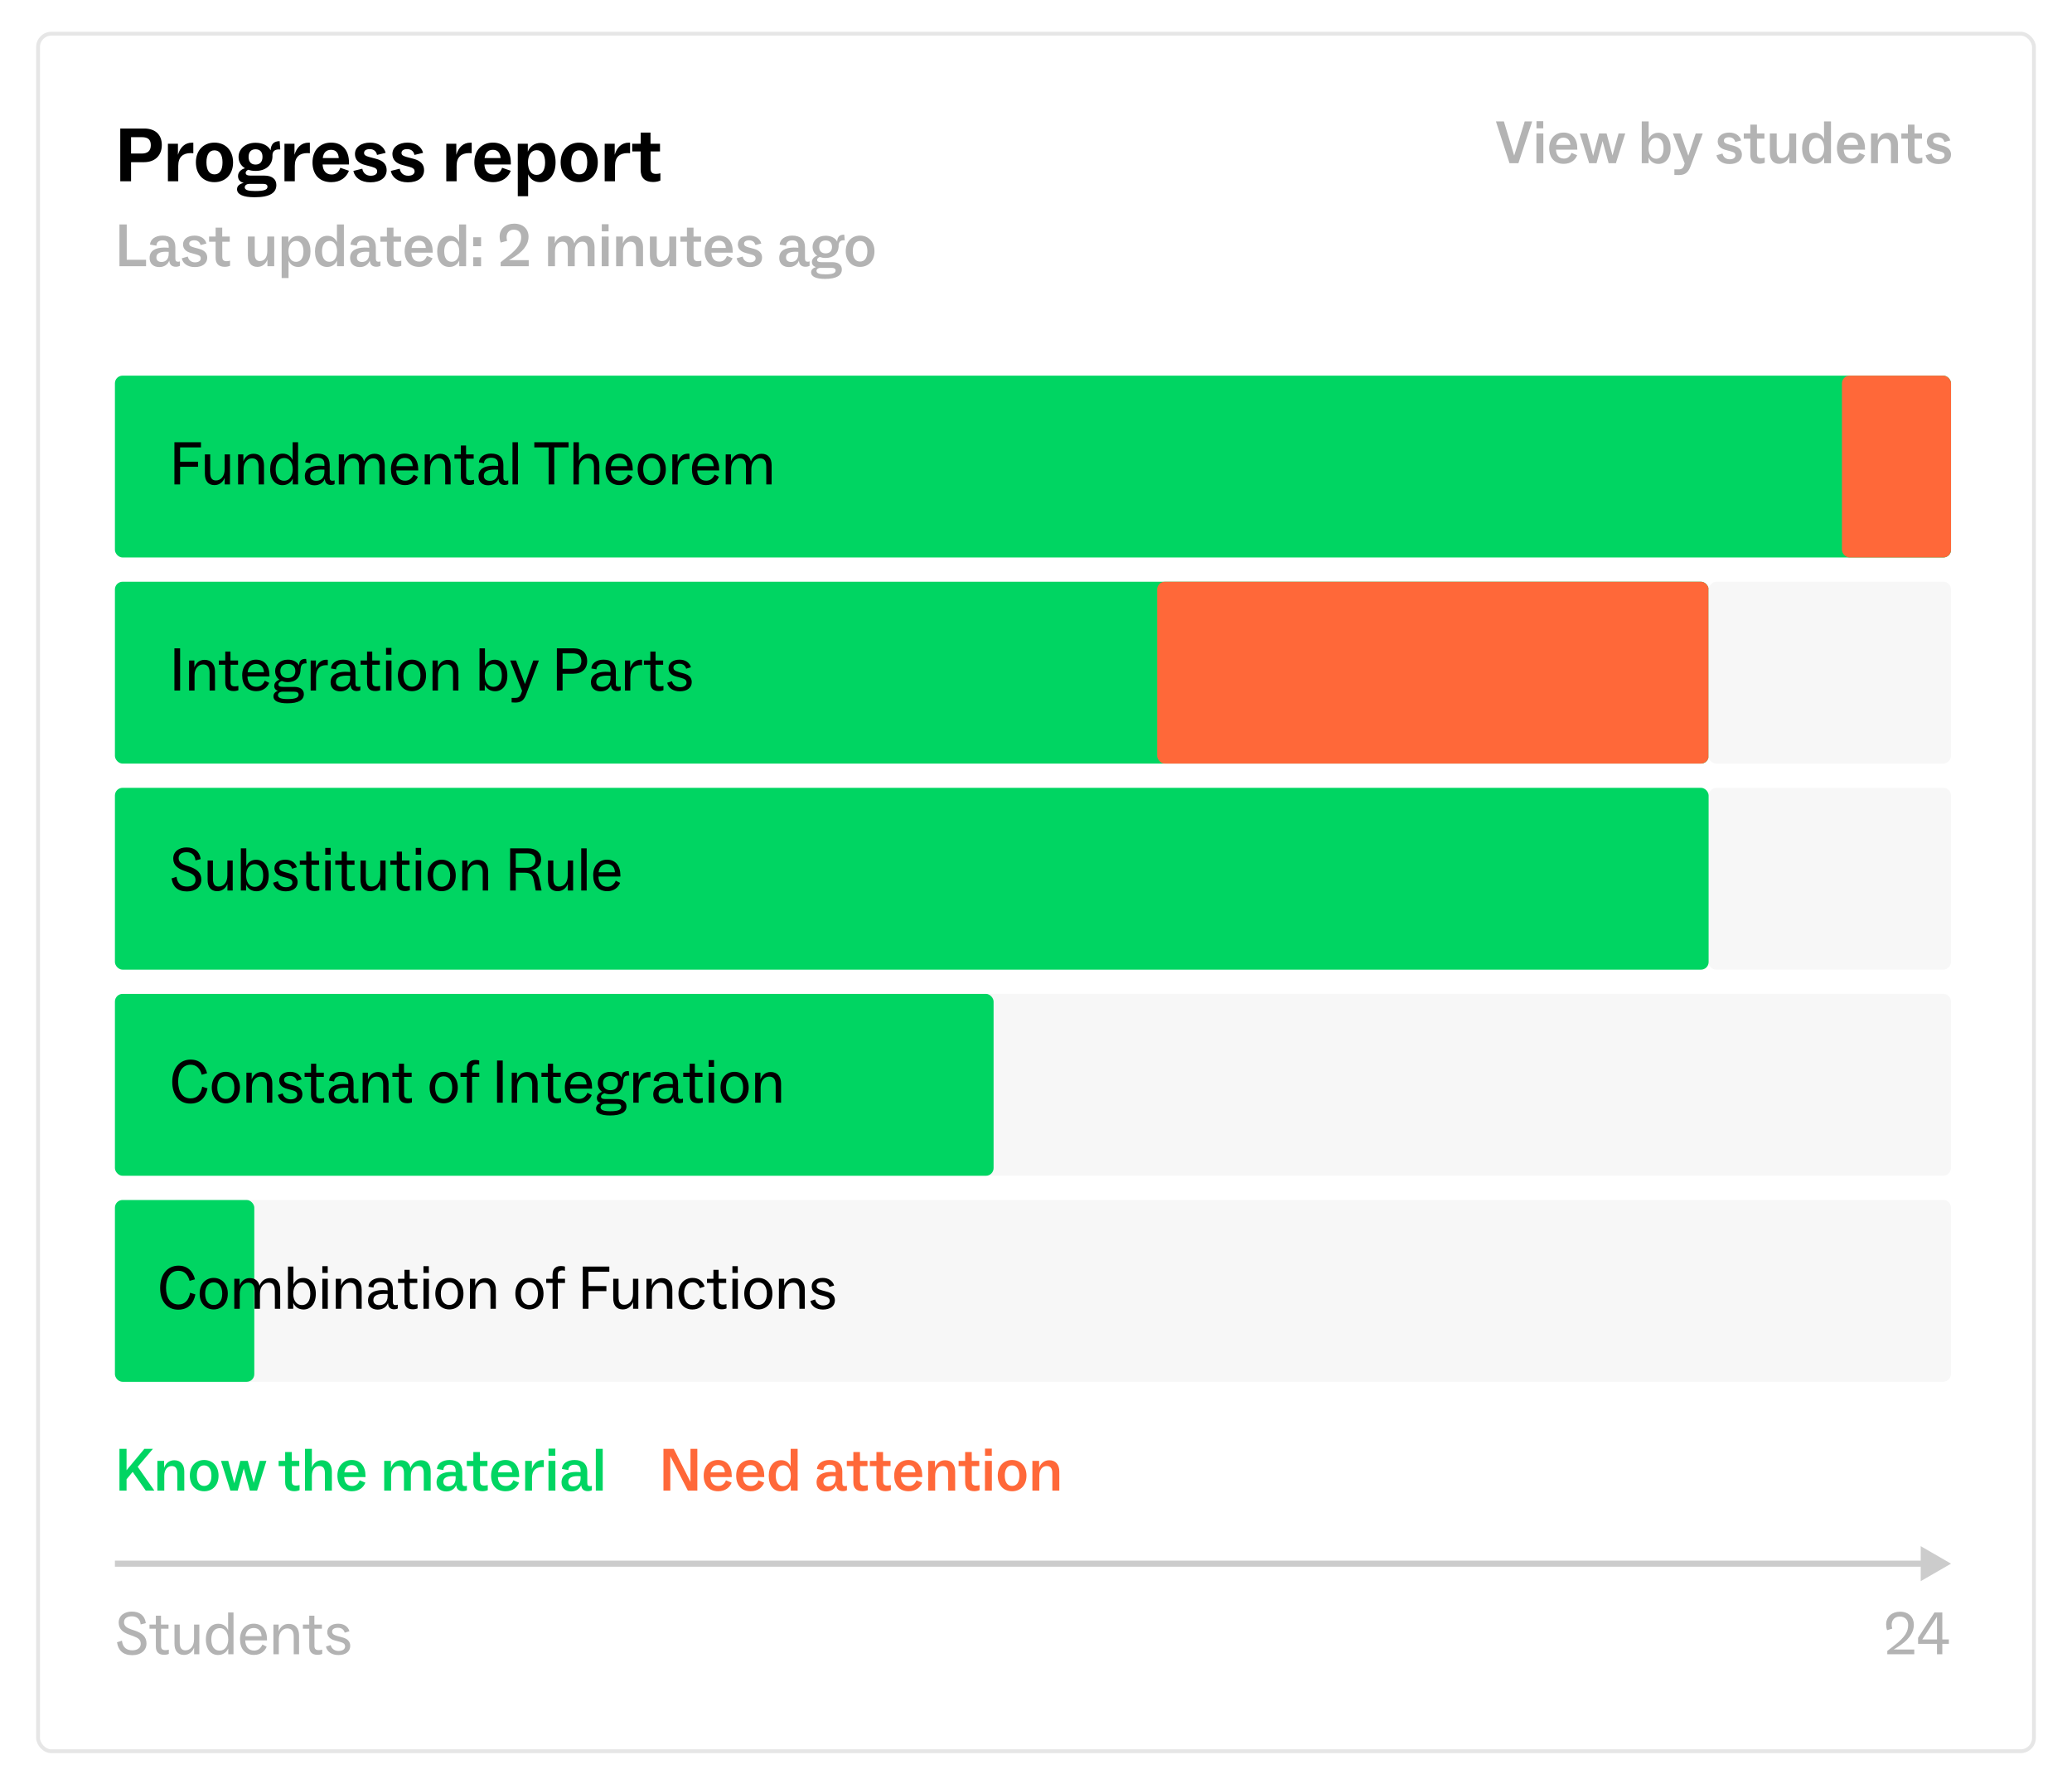
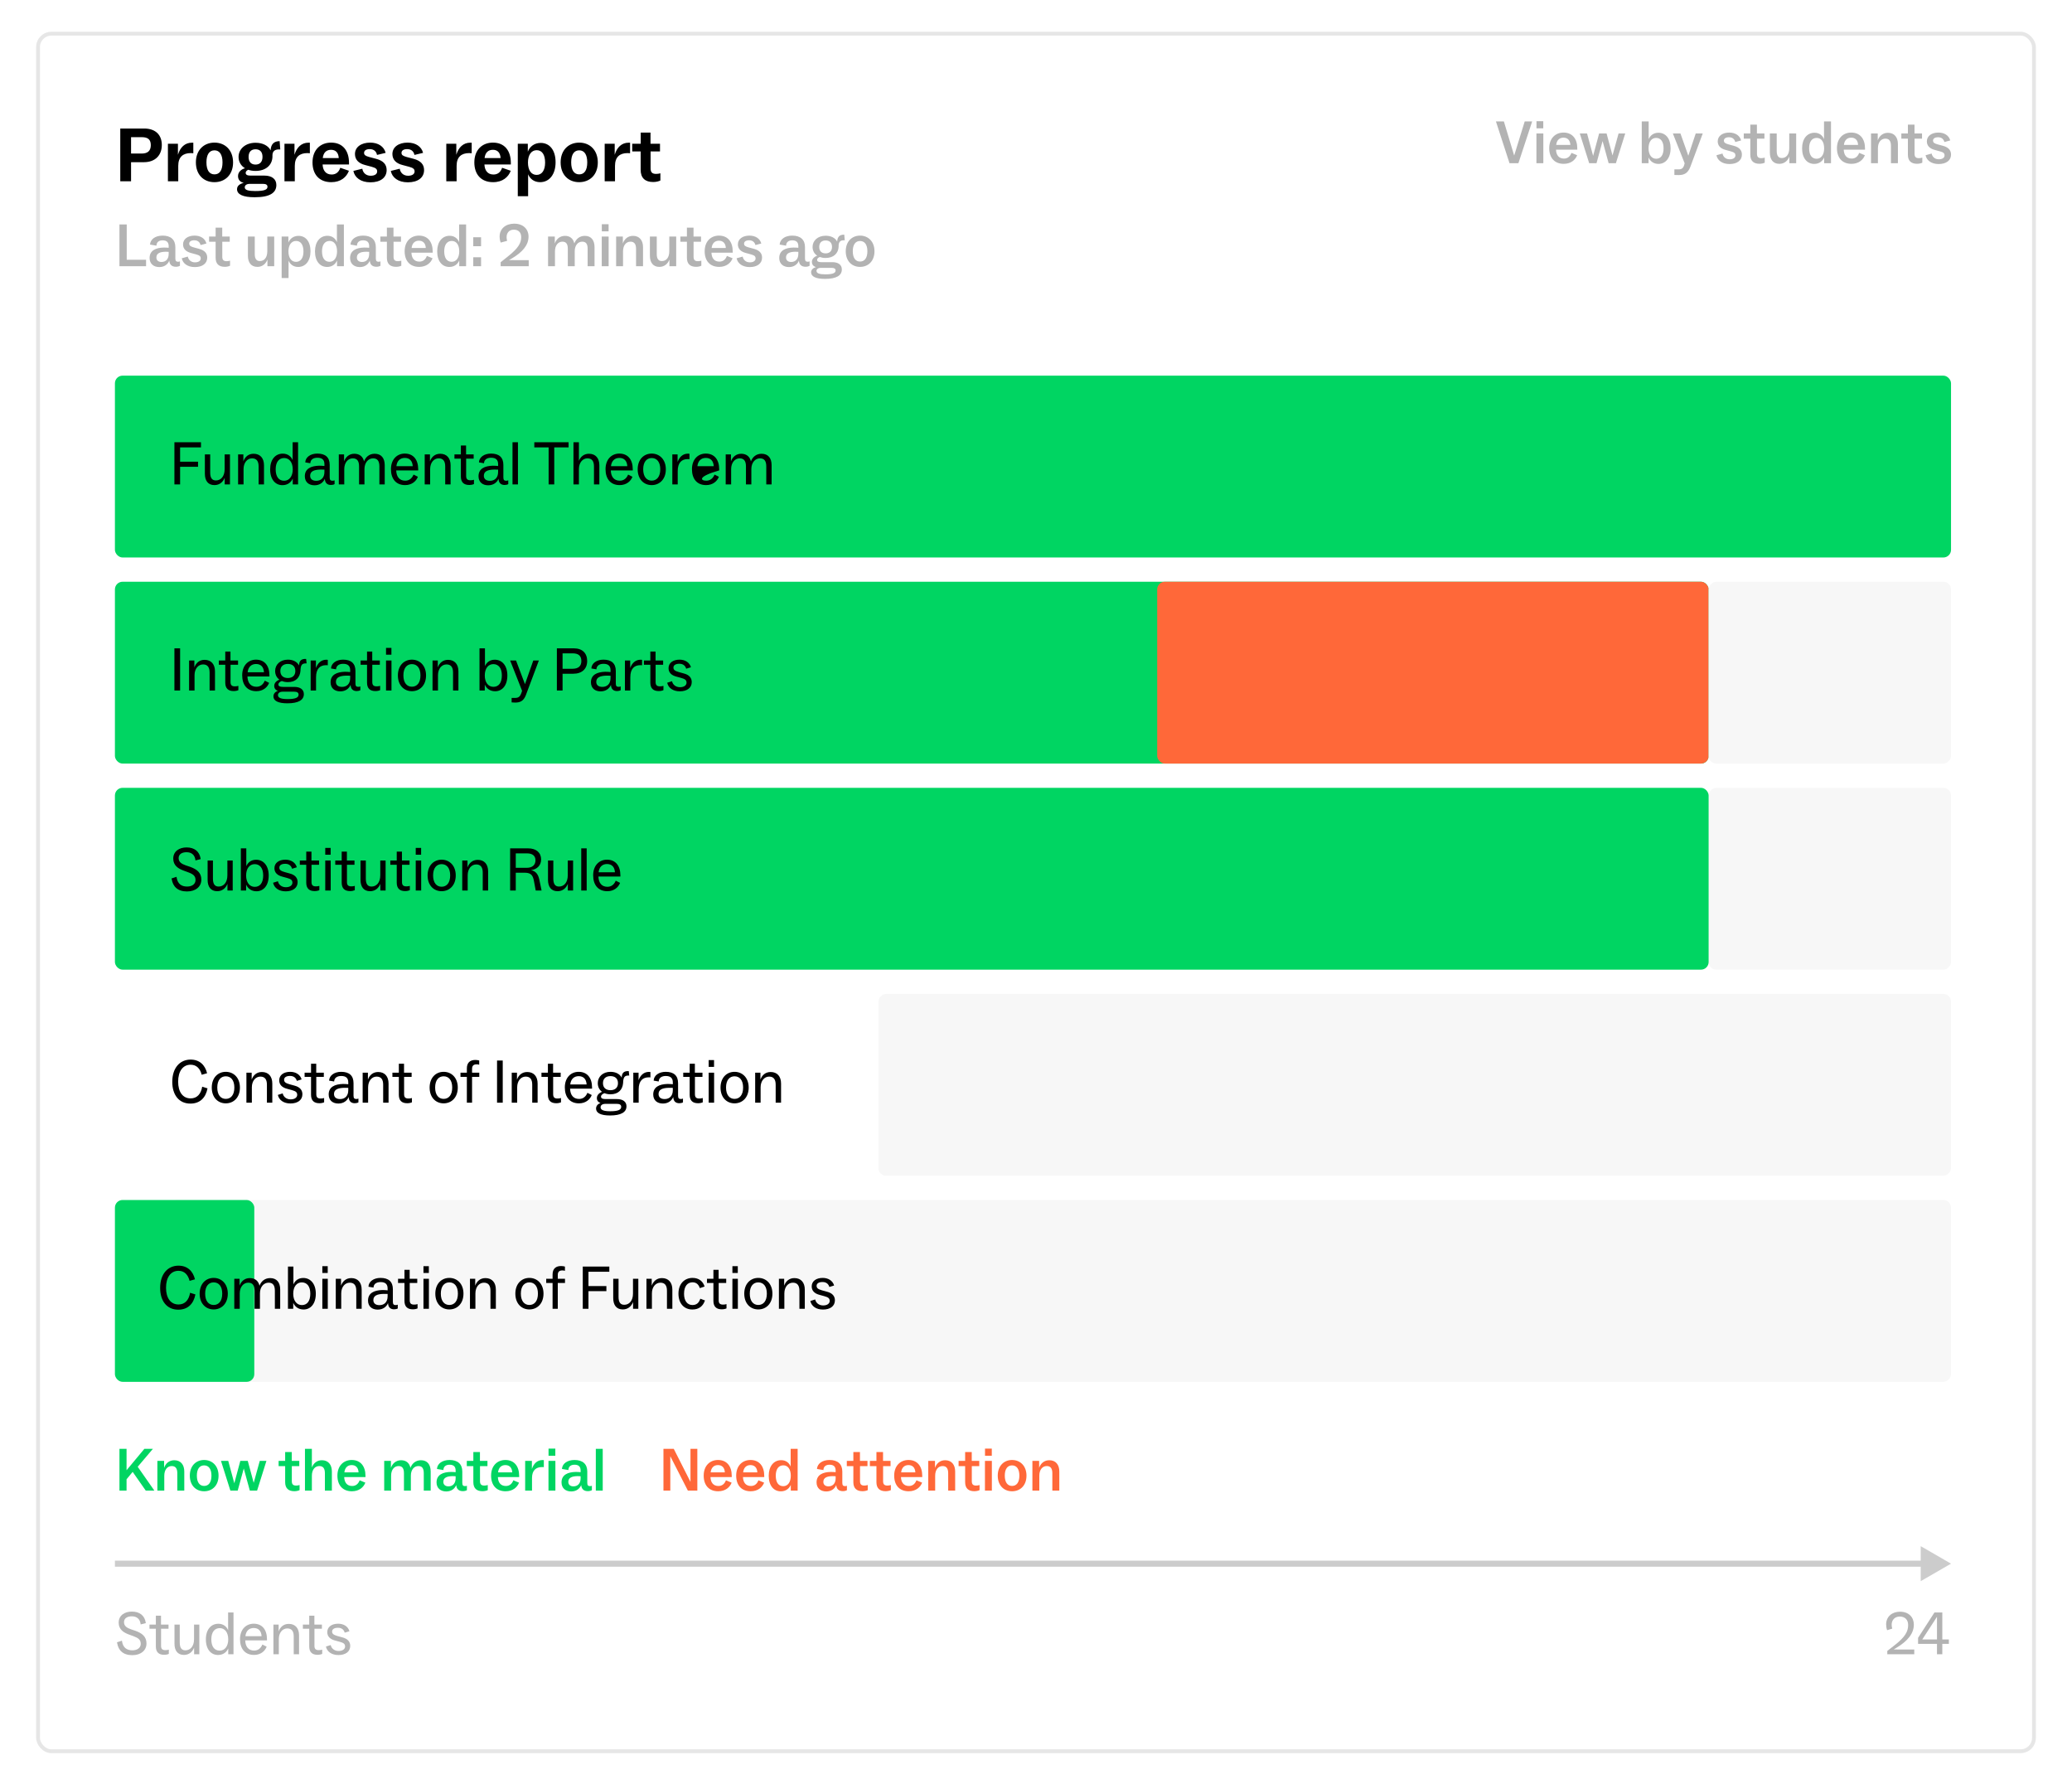
<svg xmlns="http://www.w3.org/2000/svg" width="344" height="297" viewBox="0 0 344 297" fill="none">
  <g filter="url(#filter0_d_91_331)">
    <rect x="6" y="4" width="332" height="285.721" rx="2.54" fill="white" />
    <rect x="6.318" y="4.318" width="331.365" height="285.086" rx="2.223" stroke="black" stroke-opacity="0.1" stroke-width="0.635" />
  </g>
  <path d="M21.759 30.085H19.968V21.333H23.931C25.9 21.333 26.865 22.464 26.865 24.064C26.865 25.703 25.849 26.922 23.867 26.922H21.759V30.085ZM21.759 25.487H23.512C24.528 25.487 25.036 25.029 25.036 24.09C25.036 23.162 24.553 22.769 23.562 22.769H21.759V25.487ZM29.593 30.085H27.878V23.861H29.542V25.69C29.91 24.445 30.71 23.683 31.866 23.683H32.095V25.436C31.955 25.423 31.828 25.411 31.676 25.411C30.38 25.411 29.593 26.058 29.593 27.532V30.085ZM35.596 30.237C33.817 30.237 32.522 29.005 32.522 26.948C32.522 24.915 33.843 23.671 35.608 23.671C37.386 23.671 38.695 24.928 38.695 26.96C38.695 29.005 37.374 30.237 35.596 30.237ZM35.608 28.942C36.459 28.942 36.942 28.268 36.942 26.948C36.942 25.665 36.459 24.953 35.608 24.953C34.757 24.953 34.275 25.639 34.275 26.948C34.275 28.256 34.757 28.942 35.608 28.942ZM41.22 28.18C40.991 28.268 40.788 28.459 40.788 28.688C40.788 28.992 41.042 29.145 41.563 29.145H43.887C45.132 29.145 45.881 29.716 45.881 30.707C45.881 31.965 44.865 32.739 42.274 32.739C40.382 32.739 39.353 32.282 39.353 31.406C39.353 30.809 39.873 30.491 40.47 30.352C39.886 30.224 39.518 29.843 39.518 29.221C39.518 28.548 40.064 28.091 40.674 27.925C40.026 27.532 39.607 26.884 39.607 26.046C39.607 24.725 40.75 23.696 42.426 23.696C43.595 23.696 44.535 24.166 44.929 24.953C44.979 23.937 45.475 23.429 46.427 23.429L46.529 24.801H46.3C45.703 24.801 45.259 25.042 45.233 25.728V26.02C45.195 27.417 44.116 28.37 42.426 28.37C41.995 28.37 41.575 28.306 41.22 28.18ZM42.426 24.776C41.766 24.776 41.271 25.144 41.271 26.046C41.271 26.948 41.766 27.316 42.426 27.316C43.087 27.316 43.582 26.935 43.582 26.033C43.582 25.144 43.087 24.776 42.426 24.776ZM43.658 30.517H41.474C40.94 30.517 40.636 30.758 40.636 31.088C40.623 31.545 41.233 31.71 42.363 31.71C43.887 31.71 44.408 31.482 44.408 30.999C44.408 30.669 44.154 30.517 43.658 30.517ZM48.943 30.085H47.228V23.861H48.892V25.69C49.26 24.445 50.06 23.683 51.216 23.683H51.445V25.436C51.305 25.423 51.178 25.411 51.026 25.411C49.73 25.411 48.943 26.058 48.943 27.532V30.085ZM57.943 27.036V27.303H53.561C53.599 28.256 54.069 28.967 55.06 28.967C55.809 28.967 56.266 28.535 56.495 27.849L57.93 28.345C57.537 29.386 56.597 30.237 54.996 30.237C52.989 30.237 51.884 28.929 51.884 26.96C51.884 24.877 53.193 23.671 54.971 23.671C56.901 23.671 57.943 25.004 57.943 27.036ZM54.958 24.864C54.171 24.864 53.688 25.347 53.586 26.236H56.241C56.19 25.322 55.72 24.864 54.958 24.864ZM58.667 28.37L60.153 28.002C60.254 28.675 60.762 29.17 61.537 29.17C62.261 29.17 62.617 28.865 62.617 28.459C62.617 28.065 62.401 27.875 61.715 27.684L60.623 27.392C59.505 27.113 58.933 26.477 58.933 25.563C58.933 24.407 59.975 23.671 61.461 23.671C62.807 23.671 63.76 24.331 64.027 25.372L62.591 25.715C62.502 25.22 62.147 24.75 61.385 24.75C60.75 24.75 60.445 25.017 60.445 25.372C60.445 25.741 60.686 25.881 61.296 26.058L62.452 26.363C63.671 26.681 64.192 27.328 64.192 28.23C64.192 29.475 63.176 30.262 61.499 30.262C59.886 30.262 58.883 29.462 58.667 28.37ZM64.881 28.37L66.367 28.002C66.469 28.675 66.977 29.17 67.751 29.17C68.475 29.17 68.831 28.865 68.831 28.459C68.831 28.065 68.615 27.875 67.929 27.684L66.837 27.392C65.719 27.113 65.148 26.477 65.148 25.563C65.148 24.407 66.189 23.671 67.675 23.671C69.022 23.671 69.974 24.331 70.241 25.372L68.806 25.715C68.717 25.22 68.361 24.75 67.599 24.75C66.964 24.75 66.659 25.017 66.659 25.372C66.659 25.741 66.9 25.881 67.51 26.058L68.666 26.363C69.885 26.681 70.406 27.328 70.406 28.23C70.406 29.475 69.39 30.262 67.713 30.262C66.1 30.262 65.097 29.462 64.881 28.37ZM75.809 30.085H74.095V23.861H75.759V25.69C76.127 24.445 76.927 23.683 78.083 23.683H78.312V25.436C78.172 25.423 78.045 25.411 77.892 25.411C76.597 25.411 75.809 26.058 75.809 27.532V30.085ZM84.81 27.036V27.303H80.428C80.466 28.256 80.936 28.967 81.926 28.967C82.676 28.967 83.133 28.535 83.362 27.849L84.797 28.345C84.403 29.386 83.463 30.237 81.863 30.237C79.856 30.237 78.751 28.929 78.751 26.96C78.751 24.877 80.059 23.671 81.838 23.671C83.768 23.671 84.81 25.004 84.81 27.036ZM81.825 24.864C81.037 24.864 80.555 25.347 80.453 26.236H83.108C83.057 25.322 82.587 24.864 81.825 24.864ZM89.776 23.721C91.211 23.721 92.24 24.864 92.24 26.935C92.24 28.954 91.198 30.237 89.674 30.237C88.658 30.237 87.985 29.666 87.68 28.929V32.562H85.965V23.861H87.629V25.182C87.947 24.331 88.709 23.721 89.776 23.721ZM89.09 29.03C89.953 29.03 90.5 28.294 90.5 26.986C90.5 25.677 89.992 24.928 89.102 24.928C88.201 24.928 87.654 25.741 87.654 26.973C87.654 28.256 88.201 29.03 89.09 29.03ZM96.151 30.237C94.373 30.237 93.077 29.005 93.077 26.948C93.077 24.915 94.398 23.671 96.164 23.671C97.942 23.671 99.25 24.928 99.25 26.96C99.25 29.005 97.929 30.237 96.151 30.237ZM96.164 28.942C97.015 28.942 97.497 28.268 97.497 26.948C97.497 25.665 97.015 24.953 96.164 24.953C95.313 24.953 94.83 25.639 94.83 26.948C94.83 28.256 95.313 28.942 96.164 28.942ZM102.105 30.085H100.391V23.861H102.055V25.69C102.423 24.445 103.223 23.683 104.379 23.683H104.608V25.436C104.468 25.423 104.341 25.411 104.189 25.411C102.893 25.411 102.105 26.058 102.105 27.532V30.085ZM106.362 25.131H104.965V23.861H106.375V22.007H108V23.861H109.575V25.131H108.013V27.938C108.013 28.637 108.318 28.865 108.94 28.865C109.182 28.865 109.398 28.827 109.639 28.764V29.958C109.398 30.085 108.953 30.212 108.445 30.212C107.099 30.212 106.362 29.539 106.362 28.18V25.131Z" fill="black" />
  <path opacity="0.3" d="M24.25 44.188H19.833V37.256H21.041V43.111H24.25V44.188ZM29.554 43.443C29.655 43.443 29.765 43.433 29.876 43.383V44.117C29.715 44.218 29.454 44.278 29.202 44.278C28.518 44.278 28.146 43.906 28.105 43.262C27.854 43.886 27.28 44.329 26.445 44.329C25.51 44.329 24.836 43.785 24.836 42.819C24.836 41.562 25.892 41.109 27.21 41.089C27.512 41.089 27.763 41.109 28.005 41.129V40.858C28.005 40.234 27.703 39.892 26.989 39.892C26.405 39.892 26.023 40.174 25.983 40.687V40.777L24.906 40.596C24.956 39.711 25.802 39.107 26.989 39.107C28.357 39.107 29.112 39.781 29.112 41.029V42.88C29.112 43.312 29.252 43.443 29.554 43.443ZM26.818 43.483C27.532 43.483 28.005 42.99 28.005 42.156V41.803C27.844 41.793 27.673 41.783 27.482 41.783C26.546 41.803 25.963 42.055 25.963 42.739C25.963 43.202 26.285 43.483 26.818 43.483ZM30.177 42.87L31.183 42.588C31.284 43.131 31.717 43.544 32.371 43.544C33.005 43.544 33.326 43.262 33.326 42.9C33.326 42.538 33.135 42.377 32.532 42.216L31.727 41.995C30.841 41.773 30.389 41.27 30.389 40.566C30.389 39.67 31.183 39.107 32.31 39.107C33.306 39.107 34.061 39.6 34.272 40.415L33.296 40.677C33.206 40.274 32.894 39.882 32.26 39.882C31.707 39.882 31.415 40.113 31.415 40.435C31.415 40.777 31.646 40.918 32.19 41.069L33.045 41.3C34.001 41.552 34.403 42.065 34.403 42.759C34.403 43.735 33.598 44.329 32.35 44.329C31.133 44.329 30.349 43.725 30.177 42.87ZM35.799 40.123H34.712V39.258H35.799V37.789H36.895V39.258H38.143V40.123H36.905V42.628C36.905 43.162 37.137 43.353 37.63 43.353C37.831 43.353 37.992 43.322 38.193 43.262V44.107C38.012 44.198 37.69 44.288 37.328 44.288C36.332 44.288 35.799 43.795 35.799 42.779V40.123ZM42.728 44.298C41.692 44.298 41.159 43.574 41.159 42.447V39.258H42.296V42.166C42.296 42.95 42.578 43.333 43.141 43.333C43.855 43.333 44.379 42.779 44.379 41.693V39.258H45.525V44.188H44.399V43.081C44.137 43.785 43.563 44.298 42.728 44.298ZM49.567 39.147C50.714 39.147 51.549 40.043 51.549 41.713C51.549 43.322 50.704 44.309 49.507 44.309C48.682 44.309 48.159 43.846 47.907 43.262V46.15H46.76V39.258H47.877V40.264C48.138 39.62 48.722 39.147 49.567 39.147ZM49.145 43.463C49.909 43.463 50.382 42.84 50.382 41.743C50.382 40.616 49.929 39.992 49.155 39.992C48.37 39.992 47.887 40.697 47.887 41.723C47.887 42.809 48.38 43.463 49.145 43.463ZM55.937 40.194V37.256H57.094V44.188H55.958V43.242C55.686 43.866 55.123 44.309 54.308 44.309C53.141 44.309 52.295 43.383 52.295 41.723C52.295 40.123 53.141 39.137 54.358 39.137C55.183 39.137 55.696 39.61 55.937 40.194ZM54.71 43.453C55.485 43.453 55.958 42.759 55.958 41.723C55.958 40.636 55.475 39.992 54.72 39.992C53.935 39.992 53.462 40.616 53.462 41.713C53.462 42.85 53.925 43.453 54.71 43.453ZM62.841 43.443C62.941 43.443 63.052 43.433 63.163 43.383V44.117C63.002 44.218 62.74 44.278 62.489 44.278C61.804 44.278 61.432 43.906 61.392 43.262C61.14 43.886 60.567 44.329 59.732 44.329C58.796 44.329 58.122 43.785 58.122 42.819C58.122 41.562 59.179 41.109 60.497 41.089C60.798 41.089 61.05 41.109 61.291 41.129V40.858C61.291 40.234 60.989 39.892 60.275 39.892C59.692 39.892 59.309 40.174 59.269 40.687V40.777L58.193 40.596C58.243 39.711 59.088 39.107 60.275 39.107C61.644 39.107 62.398 39.781 62.398 41.029V42.88C62.398 43.312 62.539 43.443 62.841 43.443ZM60.104 43.483C60.819 43.483 61.291 42.99 61.291 42.156V41.803C61.13 41.793 60.959 41.783 60.768 41.783C59.833 41.803 59.249 42.055 59.249 42.739C59.249 43.202 59.571 43.483 60.104 43.483ZM64.232 40.123H63.145V39.258H64.232V37.789H65.328V39.258H66.576V40.123H65.338V42.628C65.338 43.162 65.57 43.353 66.063 43.353C66.264 43.353 66.425 43.322 66.626 43.262V44.107C66.445 44.198 66.123 44.288 65.761 44.288C64.765 44.288 64.232 43.795 64.232 42.779V40.123ZM71.838 41.743V41.944H68.307C68.337 42.819 68.759 43.423 69.624 43.423C70.248 43.423 70.651 43.061 70.872 42.477L71.818 42.87C71.516 43.645 70.781 44.298 69.584 44.298C68.035 44.298 67.18 43.272 67.18 41.703C67.18 40.063 68.206 39.107 69.554 39.107C71.013 39.107 71.838 40.133 71.838 41.743ZM69.544 39.952C68.86 39.952 68.417 40.395 68.337 41.16H70.691C70.651 40.355 70.208 39.952 69.544 39.952ZM76.226 40.194V37.256H77.383V44.188H76.246V43.242C75.974 43.866 75.411 44.309 74.596 44.309C73.429 44.309 72.584 43.383 72.584 41.723C72.584 40.123 73.429 39.137 74.646 39.137C75.471 39.137 75.984 39.61 76.226 40.194ZM74.998 43.453C75.773 43.453 76.246 42.759 76.246 41.723C76.246 40.636 75.763 39.992 75.008 39.992C74.224 39.992 73.751 40.616 73.751 41.713C73.751 42.85 74.213 43.453 74.998 43.453ZM79.869 40.868H78.572V39.379H79.869V40.868ZM79.869 44.188H78.572V42.699H79.869V44.188ZM84.942 42.92L84.489 43.172L87.779 43.182V44.188H83.121V43.524L84.348 42.548C86.068 41.18 86.531 40.325 86.531 39.359C86.531 38.604 86.099 38.121 85.304 38.121C84.529 38.121 84.106 38.664 84.106 39.359C84.106 39.57 84.137 39.781 84.197 39.972L83.131 40.264C83.01 39.972 82.95 39.65 82.95 39.258C82.95 37.95 83.966 37.125 85.374 37.125C86.853 37.125 87.749 38.021 87.749 39.278C87.749 40.717 86.692 41.894 84.942 42.92ZM92.138 44.188H90.991V39.258H92.108V40.415C92.36 39.681 92.963 39.147 93.798 39.147C94.653 39.147 95.187 39.63 95.348 40.415C95.619 39.681 96.223 39.147 97.098 39.147C98.144 39.147 98.708 39.862 98.708 41.029V44.188H97.561V41.31C97.561 40.506 97.299 40.113 96.666 40.113C95.951 40.113 95.418 40.717 95.418 41.713V44.188H94.271V41.31C94.271 40.506 94 40.113 93.376 40.113C92.662 40.113 92.138 40.717 92.138 41.713V44.188ZM101.039 38.403H99.913V37.216H101.039V38.403ZM101.049 44.188H99.903V39.258H101.049V44.188ZM105.097 39.147C106.173 39.147 106.757 39.902 106.757 41.019V44.188H105.6V41.3C105.6 40.506 105.298 40.113 104.674 40.113C103.95 40.113 103.437 40.717 103.437 41.723V44.188H102.29V39.258H103.407V40.415C103.658 39.681 104.242 39.147 105.097 39.147ZM109.468 44.298C108.432 44.298 107.899 43.574 107.899 42.447V39.258H109.036V42.166C109.036 42.95 109.318 43.333 109.881 43.333C110.595 43.333 111.118 42.779 111.118 41.693V39.258H112.265V44.188H111.139V43.081C110.877 43.785 110.303 44.298 109.468 44.298ZM114.043 40.123H112.957V39.258H114.043V37.789H115.14V39.258H116.387V40.123H115.15V42.628C115.15 43.162 115.381 43.353 115.874 43.353C116.076 43.353 116.237 43.322 116.438 43.262V44.107C116.257 44.198 115.935 44.288 115.573 44.288C114.577 44.288 114.043 43.795 114.043 42.779V40.123ZM121.65 41.743V41.944H118.118C118.149 42.819 118.571 43.423 119.436 43.423C120.06 43.423 120.462 43.061 120.684 42.477L121.63 42.87C121.328 43.645 120.593 44.298 119.396 44.298C117.847 44.298 116.992 43.272 116.992 41.703C116.992 40.063 118.018 39.107 119.366 39.107C120.825 39.107 121.65 40.133 121.65 41.743ZM119.356 39.952C118.672 39.952 118.229 40.395 118.149 41.16H120.503C120.462 40.355 120.02 39.952 119.356 39.952ZM122.295 42.87L123.301 42.588C123.402 43.131 123.834 43.544 124.488 43.544C125.122 43.544 125.444 43.262 125.444 42.9C125.444 42.538 125.253 42.377 124.649 42.216L123.844 41.995C122.959 41.773 122.506 41.27 122.506 40.566C122.506 39.67 123.301 39.107 124.428 39.107C125.424 39.107 126.178 39.6 126.39 40.415L125.414 40.677C125.323 40.274 125.011 39.882 124.377 39.882C123.824 39.882 123.532 40.113 123.532 40.435C123.532 40.777 123.764 40.918 124.307 41.069L125.162 41.3C126.118 41.552 126.52 42.065 126.52 42.759C126.52 43.735 125.715 44.329 124.468 44.329C123.251 44.329 122.466 43.725 122.295 42.87ZM134.09 43.443C134.191 43.443 134.301 43.433 134.412 43.383V44.117C134.251 44.218 133.99 44.278 133.738 44.278C133.054 44.278 132.682 43.906 132.641 43.262C132.39 43.886 131.817 44.329 130.981 44.329C130.046 44.329 129.372 43.785 129.372 42.819C129.372 41.562 130.428 41.109 131.746 41.089C132.048 41.089 132.299 41.109 132.541 41.129V40.858C132.541 40.234 132.239 39.892 131.525 39.892C130.941 39.892 130.559 40.174 130.519 40.687V40.777L129.442 40.596C129.493 39.711 130.338 39.107 131.525 39.107C132.893 39.107 133.648 39.781 133.648 41.029V42.88C133.648 43.312 133.788 43.443 134.09 43.443ZM131.354 43.483C132.068 43.483 132.541 42.99 132.541 42.156V41.803C132.38 41.793 132.209 41.783 132.018 41.783C131.082 41.803 130.499 42.055 130.499 42.739C130.499 43.202 130.821 43.483 131.354 43.483ZM136.102 42.658C135.87 42.739 135.659 42.91 135.659 43.131C135.659 43.393 135.87 43.514 136.343 43.514H138.184C139.17 43.514 139.764 43.946 139.764 44.721C139.764 45.707 138.909 46.29 136.967 46.29C135.458 46.29 134.663 45.908 134.663 45.194C134.663 44.731 135.035 44.459 135.478 44.329C135.066 44.218 134.794 43.936 134.794 43.463C134.794 42.95 135.227 42.588 135.679 42.447C135.206 42.125 134.905 41.632 134.905 40.989C134.905 39.932 135.78 39.127 137.078 39.127C137.983 39.127 138.687 39.499 138.989 40.103C139.029 39.328 139.371 38.936 140.166 38.946L140.247 39.882H140.086C139.563 39.882 139.271 40.103 139.231 40.717V40.968C139.17 42.065 138.386 42.819 137.068 42.819C136.715 42.819 136.394 42.759 136.102 42.658ZM137.068 39.912C136.444 39.912 136.011 40.254 136.011 40.989C136.011 41.713 136.444 42.055 137.068 42.055C137.691 42.055 138.134 41.713 138.134 40.978C138.134 40.244 137.691 39.912 137.068 39.912ZM138.064 44.459H136.293C135.83 44.459 135.559 44.671 135.559 44.962C135.559 45.365 136.051 45.536 137.017 45.536C138.255 45.536 138.728 45.325 138.728 44.892C138.728 44.6 138.496 44.459 138.064 44.459ZM142.788 44.298C141.43 44.298 140.414 43.333 140.414 41.703C140.414 40.083 141.44 39.107 142.788 39.107C144.146 39.107 145.183 40.093 145.183 41.703C145.183 43.343 144.146 44.298 142.788 44.298ZM142.788 43.413C143.543 43.413 144.006 42.819 144.006 41.703C144.006 40.596 143.543 40.002 142.788 40.002C142.044 40.002 141.581 40.586 141.581 41.703C141.581 42.819 142.044 43.413 142.788 43.413Z" fill="black" />
  <path d="M25.628 247.412H24.2L22.027 244.303L21.011 245.531V247.412H19.833V240.48H21.011V244.032L23.968 240.48H25.387L22.862 243.458L25.628 247.412ZM28.935 242.372C30.011 242.372 30.595 243.126 30.595 244.243V247.412H29.438V244.525C29.438 243.73 29.136 243.337 28.512 243.337C27.788 243.337 27.275 243.941 27.275 244.947V247.412H26.128V242.482H27.245V243.639C27.496 242.905 28.08 242.372 28.935 242.372ZM33.89 247.523C32.532 247.523 31.516 246.557 31.516 244.927C31.516 243.307 32.542 242.331 33.89 242.331C35.248 242.331 36.285 243.317 36.285 244.927C36.285 246.567 35.248 247.523 33.89 247.523ZM33.89 246.637C34.645 246.637 35.107 246.044 35.107 244.927C35.107 243.82 34.645 243.227 33.89 243.227C33.145 243.227 32.683 243.81 32.683 244.927C32.683 246.044 33.145 246.637 33.89 246.637ZM42.12 246.124L43.127 242.482H44.233L42.684 247.412H41.477L40.471 243.74L39.465 247.412H38.247L36.688 242.482H37.895L38.901 246.195L39.897 242.482H41.135L42.12 246.124ZM47.343 243.348H46.256V242.482H47.343V241.013H48.439V242.482H49.687V243.348H48.449V245.853C48.449 246.386 48.681 246.577 49.174 246.577C49.375 246.577 49.536 246.547 49.737 246.486V247.332C49.556 247.422 49.234 247.513 48.872 247.513C47.876 247.513 47.343 247.02 47.343 246.004V243.348ZM53.448 242.372C54.514 242.372 55.098 243.126 55.098 244.243V247.412H53.941V244.525C53.941 243.73 53.639 243.337 53.016 243.337C52.291 243.337 51.778 243.941 51.778 244.947V247.412H50.631V240.48H51.778V243.579C52.04 242.875 52.613 242.372 53.448 242.372ZM60.677 244.967V245.168H57.146C57.176 246.044 57.598 246.647 58.464 246.647C59.087 246.647 59.49 246.285 59.711 245.702L60.657 246.094C60.355 246.869 59.62 247.523 58.423 247.523C56.874 247.523 56.019 246.496 56.019 244.927C56.019 243.287 57.045 242.331 58.393 242.331C59.852 242.331 60.677 243.358 60.677 244.967ZM58.383 243.176C57.699 243.176 57.256 243.619 57.176 244.384H59.53C59.49 243.579 59.047 243.176 58.383 243.176ZM64.933 247.412H63.786V242.482H64.903V243.639C65.155 242.905 65.758 242.372 66.593 242.372C67.449 242.372 67.982 242.855 68.143 243.639C68.414 242.905 69.018 242.372 69.893 242.372C70.94 242.372 71.503 243.086 71.503 244.253V247.412H70.356V244.535C70.356 243.73 70.094 243.337 69.461 243.337C68.746 243.337 68.213 243.941 68.213 244.937V247.412H67.066V244.535C67.066 243.73 66.795 243.337 66.171 243.337C65.457 243.337 64.933 243.941 64.933 244.937V247.412ZM77.195 246.668C77.295 246.668 77.406 246.657 77.517 246.607V247.342C77.356 247.442 77.094 247.503 76.843 247.503C76.159 247.503 75.786 247.13 75.746 246.486C75.495 247.11 74.921 247.553 74.086 247.553C73.15 247.553 72.476 247.01 72.476 246.044C72.476 244.786 73.533 244.333 74.851 244.313C75.152 244.313 75.404 244.333 75.645 244.354V244.082C75.645 243.458 75.344 243.116 74.629 243.116C74.046 243.116 73.663 243.398 73.623 243.911V244.001L72.547 243.82C72.597 242.935 73.442 242.331 74.629 242.331C75.998 242.331 76.752 243.005 76.752 244.253V246.104C76.752 246.537 76.893 246.668 77.195 246.668ZM74.458 246.708C75.173 246.708 75.645 246.215 75.645 245.38V245.028C75.484 245.018 75.313 245.008 75.122 245.008C74.187 245.028 73.603 245.279 73.603 245.963C73.603 246.426 73.925 246.708 74.458 246.708ZM78.586 243.348H77.499V242.482H78.586V241.013H79.682V242.482H80.93V243.348H79.692V245.853C79.692 246.386 79.924 246.577 80.417 246.577C80.618 246.577 80.779 246.547 80.98 246.486V247.332C80.799 247.422 80.477 247.513 80.115 247.513C79.119 247.513 78.586 247.02 78.586 246.004V243.348ZM86.192 244.967V245.168H82.661C82.691 246.044 83.113 246.647 83.979 246.647C84.602 246.647 85.005 246.285 85.226 245.702L86.172 246.094C85.87 246.869 85.135 247.523 83.938 247.523C82.389 247.523 81.534 246.496 81.534 244.927C81.534 243.287 82.56 242.331 83.908 242.331C85.367 242.331 86.192 243.358 86.192 244.967ZM83.898 243.176C83.214 243.176 82.771 243.619 82.691 244.384H85.045C85.005 243.579 84.562 243.176 83.898 243.176ZM88.326 247.412H87.189V242.482H88.306V243.83C88.598 242.925 89.191 242.341 90.087 242.341C90.157 242.341 90.218 242.341 90.288 242.352V243.529C90.197 243.508 90.107 243.508 89.986 243.508C88.98 243.508 88.326 244.052 88.326 245.319V247.412ZM92.197 241.627H91.07V240.44H92.197V241.627ZM92.207 247.412H91.06V242.482H92.207V247.412ZM97.945 246.668C98.045 246.668 98.156 246.657 98.267 246.607V247.342C98.106 247.442 97.844 247.503 97.593 247.503C96.909 247.503 96.536 247.13 96.496 246.486C96.245 247.11 95.671 247.553 94.836 247.553C93.9 247.553 93.226 247.01 93.226 246.044C93.226 244.786 94.283 244.333 95.601 244.313C95.902 244.313 96.154 244.333 96.395 244.354V244.082C96.395 243.458 96.094 243.116 95.379 243.116C94.796 243.116 94.413 243.398 94.373 243.911V244.001L93.297 243.82C93.347 242.935 94.192 242.331 95.379 242.331C96.748 242.331 97.502 243.005 97.502 244.253V246.104C97.502 246.537 97.643 246.668 97.945 246.668ZM95.208 246.708C95.922 246.708 96.395 246.215 96.395 245.38V245.028C96.234 245.018 96.063 245.008 95.872 245.008C94.937 245.028 94.353 245.279 94.353 245.963C94.353 246.426 94.675 246.708 95.208 246.708ZM100.067 247.412H98.92V240.48H100.067V247.412Z" fill="#00D562" />
  <path d="M111.286 247.412H110.149V240.48H111.859L114.636 245.963V240.48H115.773V247.412H114.203L111.286 241.708V247.412ZM121.488 244.967V245.168H117.957C117.987 246.044 118.41 246.647 119.275 246.647C119.899 246.647 120.301 246.285 120.523 245.702L121.468 246.094C121.166 246.869 120.432 247.523 119.235 247.523C117.685 247.523 116.83 246.496 116.83 244.927C116.83 243.287 117.857 242.331 119.205 242.331C120.663 242.331 121.488 243.358 121.488 244.967ZM119.195 243.176C118.51 243.176 118.068 243.619 117.987 244.384H120.341C120.301 243.579 119.859 243.176 119.195 243.176ZM126.882 244.967V245.168H123.351C123.381 246.044 123.804 246.647 124.669 246.647C125.293 246.647 125.695 246.285 125.916 245.702L126.862 246.094C126.56 246.869 125.826 247.523 124.629 247.523C123.079 247.523 122.224 246.496 122.224 244.927C122.224 243.287 123.25 242.331 124.598 242.331C126.057 242.331 126.882 243.358 126.882 244.967ZM124.588 243.176C123.904 243.176 123.462 243.619 123.381 244.384H125.735C125.695 243.579 125.252 243.176 124.588 243.176ZM131.27 243.418V240.48H132.427V247.412H131.29V246.466C131.018 247.09 130.455 247.533 129.64 247.533C128.473 247.533 127.628 246.607 127.628 244.947C127.628 243.348 128.473 242.362 129.69 242.362C130.515 242.362 131.029 242.834 131.27 243.418ZM130.043 246.678C130.817 246.678 131.29 245.983 131.29 244.947C131.29 243.861 130.807 243.217 130.053 243.217C129.268 243.217 128.795 243.84 128.795 244.937C128.795 246.074 129.258 246.678 130.043 246.678ZM140.286 246.668C140.386 246.668 140.497 246.657 140.608 246.607V247.342C140.447 247.442 140.185 247.503 139.933 247.503C139.249 247.503 138.877 247.13 138.837 246.486C138.585 247.11 138.012 247.553 137.177 247.553C136.241 247.553 135.567 247.01 135.567 246.044C135.567 244.786 136.624 244.333 137.941 244.313C138.243 244.313 138.495 244.333 138.736 244.354V244.082C138.736 243.458 138.434 243.116 137.72 243.116C137.137 243.116 136.754 243.398 136.714 243.911V244.001L135.638 243.82C135.688 242.935 136.533 242.331 137.72 242.331C139.088 242.331 139.843 243.005 139.843 244.253V246.104C139.843 246.537 139.984 246.668 140.286 246.668ZM137.549 246.708C138.263 246.708 138.736 246.215 138.736 245.38V245.028C138.575 245.018 138.404 245.008 138.213 245.008C137.277 245.028 136.694 245.279 136.694 245.963C136.694 246.426 137.016 246.708 137.549 246.708ZM141.676 243.348H140.59V242.482H141.676V241.013H142.773V242.482H144.021V243.348H142.783V245.853C142.783 246.386 143.015 246.577 143.508 246.577C143.709 246.577 143.87 246.547 144.071 246.486V247.332C143.89 247.422 143.568 247.513 143.206 247.513C142.21 247.513 141.676 247.02 141.676 246.004V243.348ZM145.508 243.348H144.422V242.482H145.508V241.013H146.605V242.482H147.852V243.348H146.615V245.853C146.615 246.386 146.846 246.577 147.339 246.577C147.54 246.577 147.701 246.547 147.903 246.486V247.332C147.722 247.422 147.4 247.513 147.037 247.513C146.041 247.513 145.508 247.02 145.508 246.004V243.348ZM153.114 244.967V245.168H149.583C149.613 246.044 150.036 246.647 150.901 246.647C151.525 246.647 151.927 246.285 152.149 245.702L153.094 246.094C152.793 246.869 152.058 247.523 150.861 247.523C149.312 247.523 148.456 246.496 148.456 244.927C148.456 243.287 149.483 242.331 150.831 242.331C152.289 242.331 153.114 243.358 153.114 244.967ZM150.821 243.176C150.137 243.176 149.694 243.619 149.613 244.384H151.968C151.927 243.579 151.485 243.176 150.821 243.176ZM156.919 242.372C157.995 242.372 158.579 243.126 158.579 244.243V247.412H157.422V244.525C157.422 243.73 157.12 243.337 156.496 243.337C155.772 243.337 155.259 243.941 155.259 244.947V247.412H154.112V242.482H155.229V243.639C155.48 242.905 156.064 242.372 156.919 242.372ZM160.236 243.348H159.149V242.482H160.236V241.013H161.332V242.482H162.58V243.348H161.342V245.853C161.342 246.386 161.574 246.577 162.067 246.577C162.268 246.577 162.429 246.547 162.63 246.486V247.332C162.449 247.422 162.127 247.513 161.765 247.513C160.769 247.513 160.236 247.02 160.236 246.004V243.348ZM164.661 241.627H163.534V240.44H164.661V241.627ZM164.671 247.412H163.524V242.482H164.671V247.412ZM168.024 247.523C166.666 247.523 165.65 246.557 165.65 244.927C165.65 243.307 166.676 242.331 168.024 242.331C169.382 242.331 170.419 243.317 170.419 244.927C170.419 246.567 169.382 247.523 168.024 247.523ZM168.024 246.637C168.779 246.637 169.241 246.044 169.241 244.927C169.241 243.82 168.779 243.227 168.024 243.227C167.28 243.227 166.817 243.81 166.817 244.927C166.817 246.044 167.28 246.637 168.024 246.637ZM174.21 242.372C175.287 242.372 175.87 243.126 175.87 244.243V247.412H174.713V244.525C174.713 243.73 174.412 243.337 173.788 243.337C173.063 243.337 172.55 243.941 172.55 244.947V247.412H171.403V242.482H172.52V243.639C172.772 242.905 173.355 242.372 174.21 242.372Z" fill="#FF6839" />
  <path opacity="0.3" d="M251.388 25.817L253.138 20.153H254.376L252.092 27.085H250.613L248.359 20.153H249.677L251.388 25.817ZM256.219 21.3H255.092V20.113H256.219V21.3ZM256.229 27.085H255.082V22.155H256.229V27.085ZM261.866 24.64V24.841H258.334C258.365 25.716 258.787 26.32 259.652 26.32C260.276 26.32 260.678 25.958 260.9 25.374L261.846 25.767C261.544 26.541 260.809 27.195 259.612 27.195C258.063 27.195 257.208 26.169 257.208 24.6C257.208 22.96 258.234 22.004 259.582 22.004C261.041 22.004 261.866 23.03 261.866 24.64ZM259.572 22.849C258.888 22.849 258.445 23.292 258.365 24.056H260.719C260.678 23.252 260.236 22.849 259.572 22.849ZM267.714 25.797L268.72 22.155H269.827L268.277 27.085H267.07L266.064 23.413L265.058 27.085H263.841L262.281 22.155H263.489L264.495 25.867L265.491 22.155H266.728L267.714 25.797ZM275.347 22.034C276.524 22.034 277.359 22.99 277.359 24.59C277.359 26.25 276.504 27.206 275.347 27.206C274.522 27.206 273.958 26.743 273.697 26.139V27.085H272.57V20.153H273.717V23.101C273.968 22.497 274.512 22.034 275.347 22.034ZM274.964 26.35C275.729 26.35 276.192 25.747 276.192 24.61C276.192 23.503 275.719 22.89 274.954 22.89C274.19 22.89 273.697 23.533 273.697 24.62C273.697 25.656 274.18 26.35 274.964 26.35ZM280.301 25.847L281.528 22.155H282.695L280.622 27.729C280.23 28.745 279.586 29.057 278.731 29.057C278.409 29.057 278.218 29.057 277.987 29.037V28.111H278.701C279.294 28.111 279.526 27.819 279.667 27.185L279.687 27.095L277.735 22.155H278.993L280.301 25.847ZM284.97 25.767L285.976 25.485C286.077 26.028 286.51 26.441 287.164 26.441C287.797 26.441 288.119 26.159 288.119 25.797C288.119 25.435 287.928 25.274 287.325 25.113L286.52 24.892C285.634 24.67 285.182 24.167 285.182 23.463C285.182 22.567 285.976 22.004 287.103 22.004C288.099 22.004 288.854 22.497 289.065 23.312L288.089 23.574C287.999 23.171 287.687 22.779 287.053 22.779C286.5 22.779 286.208 23.01 286.208 23.332C286.208 23.674 286.439 23.815 286.982 23.966L287.838 24.197C288.793 24.449 289.196 24.962 289.196 25.656C289.196 26.632 288.391 27.226 287.143 27.226C285.926 27.226 285.141 26.622 284.97 25.767ZM290.591 23.02H289.505V22.155H290.591V20.686H291.688V22.155H292.936V23.02H291.698V25.525C291.698 26.059 291.93 26.25 292.423 26.25C292.624 26.25 292.785 26.22 292.986 26.159V27.004C292.805 27.095 292.483 27.185 292.121 27.185C291.125 27.185 290.591 26.692 290.591 25.676V23.02ZM295.409 27.195C294.373 27.195 293.84 26.471 293.84 25.344V22.155H294.977V25.063C294.977 25.847 295.258 26.23 295.822 26.23C296.536 26.23 297.059 25.676 297.059 24.59V22.155H298.206V27.085H297.079V25.978C296.818 26.682 296.244 27.195 295.409 27.195ZM302.831 23.091V20.153H303.988V27.085H302.851V26.139C302.58 26.763 302.016 27.206 301.201 27.206C300.034 27.206 299.189 26.28 299.189 24.62C299.189 23.02 300.034 22.034 301.252 22.034C302.077 22.034 302.59 22.507 302.831 23.091ZM301.604 26.35C302.378 26.35 302.851 25.656 302.851 24.62C302.851 23.533 302.368 22.89 301.614 22.89C300.829 22.89 300.356 23.513 300.356 24.61C300.356 25.747 300.819 26.35 301.604 26.35ZM309.634 24.64V24.841H306.103C306.133 25.716 306.555 26.32 307.421 26.32C308.044 26.32 308.447 25.958 308.668 25.374L309.614 25.767C309.312 26.541 308.577 27.195 307.38 27.195C305.831 27.195 304.976 26.169 304.976 24.6C304.976 22.96 306.002 22.004 307.35 22.004C308.809 22.004 309.634 23.03 309.634 24.64ZM307.34 22.849C306.656 22.849 306.213 23.292 306.133 24.056H308.487C308.447 23.252 308.004 22.849 307.34 22.849ZM313.438 22.044C314.515 22.044 315.098 22.799 315.098 23.916V27.085H313.941V24.197C313.941 23.403 313.639 23.01 313.016 23.01C312.291 23.01 311.778 23.614 311.778 24.62V27.085H310.631V22.155H311.748V23.312C311.999 22.578 312.583 22.044 313.438 22.044ZM316.755 23.02H315.668V22.155H316.755V20.686H317.852V22.155H319.099V23.02H317.862V25.525C317.862 26.059 318.093 26.25 318.586 26.25C318.787 26.25 318.948 26.22 319.149 26.159V27.004C318.968 27.095 318.646 27.185 318.284 27.185C317.288 27.185 316.755 26.692 316.755 25.676V23.02ZM319.691 25.767L320.697 25.485C320.798 26.028 321.231 26.441 321.884 26.441C322.518 26.441 322.84 26.159 322.84 25.797C322.84 25.435 322.649 25.274 322.045 25.113L321.241 24.892C320.355 24.67 319.903 24.167 319.903 23.463C319.903 22.567 320.697 22.004 321.824 22.004C322.82 22.004 323.575 22.497 323.786 23.312L322.81 23.574C322.719 23.171 322.408 22.779 321.774 22.779C321.22 22.779 320.929 23.01 320.929 23.332C320.929 23.674 321.16 23.815 321.703 23.966L322.559 24.197C323.514 24.449 323.917 24.962 323.917 25.656C323.917 26.632 323.112 27.226 321.864 27.226C320.647 27.226 319.862 26.622 319.691 25.767Z" fill="black" />
  <path opacity="0.3" d="M19.451 272.704L19.411 272.594L20.246 272.322L20.266 272.473C20.437 273.469 21.041 273.922 21.976 273.922C22.852 273.922 23.365 273.469 23.365 272.855C23.365 272.161 22.962 271.869 22.107 271.557L21.393 271.296C20.528 270.974 19.703 270.471 19.703 269.324C19.703 268.127 20.689 267.493 21.896 267.493C23.224 267.493 24.009 268.187 24.19 269.294L24.2 269.415L23.355 269.626L23.334 269.485C23.214 268.72 22.711 268.278 21.886 268.278C21.172 268.278 20.588 268.579 20.588 269.243C20.588 269.918 21.101 270.199 21.735 270.431L22.509 270.692C23.586 271.085 24.32 271.648 24.32 272.785C24.32 273.922 23.405 274.727 21.966 274.727C20.417 274.727 19.642 273.912 19.451 272.704ZM25.875 270.34H24.819V269.646H25.875V268.177H26.73V269.646H27.978V270.34H26.741V273.177C26.741 273.69 26.952 273.891 27.455 273.891C27.666 273.891 27.817 273.871 28.028 273.811V274.515C27.857 274.596 27.586 274.666 27.254 274.666C26.358 274.666 25.875 274.223 25.875 273.278V270.34ZM30.537 274.686C29.491 274.686 28.968 273.962 28.968 272.815V269.646H29.843V272.624C29.843 273.499 30.145 273.922 30.779 273.922C31.583 273.922 32.217 273.278 32.217 272.071V269.646H33.093V274.576H32.227V273.469C31.966 274.153 31.402 274.686 30.537 274.686ZM37.872 270.582V267.644H38.767V274.576H37.892V273.61C37.62 274.234 37.047 274.696 36.192 274.696C35.055 274.696 34.179 273.791 34.179 272.101C34.179 270.471 35.045 269.515 36.242 269.515C37.097 269.515 37.63 269.998 37.872 270.582ZM36.473 273.972C37.349 273.972 37.892 273.207 37.892 272.111C37.892 270.934 37.318 270.239 36.483 270.239C35.618 270.239 35.085 270.914 35.085 272.091C35.085 273.318 35.608 273.972 36.473 273.972ZM44.325 272.091V272.272H40.714C40.744 273.298 41.237 273.962 42.193 273.962C42.846 273.962 43.309 273.58 43.561 272.956L44.275 273.318C43.993 274.052 43.279 274.686 42.172 274.686C40.673 274.686 39.848 273.66 39.848 272.071C39.848 270.451 40.844 269.505 42.122 269.505C43.51 269.505 44.325 270.481 44.325 272.091ZM42.122 270.219C41.347 270.219 40.834 270.712 40.744 271.578H43.43C43.37 270.652 42.877 270.219 42.122 270.219ZM47.941 269.535C49.047 269.535 49.651 270.29 49.651 271.427V274.576H48.766V271.618C48.766 270.732 48.414 270.29 47.689 270.29C46.904 270.29 46.291 270.994 46.291 272.05V274.576H45.395V269.646H46.261V270.783C46.512 270.068 47.076 269.535 47.941 269.535ZM51.341 270.34H50.285V269.646H51.341V268.177H52.196V269.646H53.444V270.34H52.206V273.177C52.206 273.69 52.418 273.891 52.921 273.891C53.132 273.891 53.283 273.871 53.494 273.811V274.515C53.323 274.596 53.051 274.666 52.719 274.666C51.824 274.666 51.341 274.223 51.341 273.278V270.34ZM54.112 273.298L54.906 273.046C55.017 273.6 55.51 274.032 56.214 274.032C56.908 274.032 57.291 273.7 57.291 273.288C57.291 272.875 57.069 272.684 56.395 272.503L55.661 272.302C54.766 272.081 54.333 271.588 54.333 270.903C54.333 270.038 55.067 269.505 56.144 269.505C57.049 269.505 57.794 269.958 58.015 270.753L57.23 270.994C57.12 270.571 56.788 270.179 56.114 270.179C55.49 270.179 55.138 270.421 55.138 270.803C55.138 271.195 55.399 271.366 56.023 271.547L56.828 271.769C57.754 272 58.146 272.523 58.146 273.187C58.146 274.163 57.341 274.706 56.184 274.706C55.057 274.706 54.293 274.143 54.112 273.298Z" fill="black" />
  <path opacity="0.3" d="M314.824 273.519L314.391 273.781L317.812 273.791V274.576H313.335V274.022L314.381 273.207C316.353 271.708 316.796 270.773 316.796 269.716C316.796 268.911 316.333 268.318 315.397 268.318C314.532 268.318 314.059 268.932 314.059 269.676C314.059 269.887 314.089 270.109 314.16 270.32L313.305 270.582C313.194 270.27 313.144 269.958 313.144 269.626C313.144 268.328 314.12 267.513 315.448 267.513C316.906 267.513 317.741 268.439 317.741 269.656C317.741 271.064 316.816 272.332 314.824 273.519ZM322.47 267.644V272.121H323.557V272.855H322.47V274.576H321.585V272.855H318.446V271.849L321.162 267.644H322.47ZM321.585 268.358L319.14 272.121H321.585V268.358Z" fill="black" />
  <path opacity="0.2" d="M323.915 259.539L318.885 256.635V262.443L323.915 259.539ZM19.079 260.042H319.388V259.036H19.079V260.042Z" fill="black" />
  <rect x="19.079" y="62.351" width="304.836" height="30.182" rx="1.27" fill="#00D562" />
-   <rect x="305.806" y="62.351" width="18.109" height="30.182" rx="1.27" fill="#FF6839" />
  <rect x="19.079" y="96.558" width="264.594" height="30.182" rx="1.27" fill="#00D562" />
  <rect x="192.121" y="96.558" width="91.552" height="30.182" rx="1.27" fill="#FF6839" />
  <rect width="40.242" height="30.182" rx="1.27" transform="matrix(-1 0 0 1 323.915 96.558)" fill="#F7F7F7" />
  <rect width="40.242" height="30.182" rx="1.27" transform="matrix(-1 0 0 1 323.915 130.763)" fill="#F7F7F7" />
  <rect width="178.073" height="30.182" rx="1.27" transform="matrix(-1 0 0 1 323.915 164.97)" fill="#F7F7F7" />
  <rect width="295.782" height="30.182" rx="1.27" transform="matrix(-1 0 0 1 323.915 199.176)" fill="#F7F7F7" />
  <rect x="19.079" y="130.763" width="264.594" height="30.182" rx="1.27" fill="#00D562" />
-   <rect x="19.079" y="164.97" width="145.879" height="30.182" rx="1.27" fill="#00D562" />
  <rect x="19.079" y="199.176" width="23.139" height="30.182" rx="1.27" fill="#00D562" />
-   <path d="M29.901 80.406H28.956V73.405H33.366V74.258H29.901V76.636H32.879V77.48H29.901V80.406ZM35.598 80.518C34.541 80.518 34.013 79.786 34.013 78.628V75.427H34.897V78.435C34.897 79.319 35.202 79.745 35.842 79.745C36.655 79.745 37.295 79.095 37.295 77.876V75.427H38.179V80.406H37.305V79.288C37.041 79.979 36.472 80.518 35.598 80.518ZM42.102 75.315C43.219 75.315 43.829 76.077 43.829 77.225V80.406H42.935V77.418C42.935 76.524 42.579 76.077 41.847 76.077C41.055 76.077 40.435 76.788 40.435 77.855V80.406H39.531V75.427H40.405V76.575C40.659 75.854 41.228 75.315 42.102 75.315ZM48.583 76.372V73.405H49.487V80.406H48.603V79.43C48.329 80.06 47.749 80.528 46.886 80.528C45.737 80.528 44.853 79.613 44.853 77.906C44.853 76.26 45.727 75.295 46.937 75.295C47.8 75.295 48.339 75.783 48.583 76.372ZM47.17 79.796C48.054 79.796 48.603 79.024 48.603 77.916C48.603 76.728 48.024 76.026 47.18 76.026C46.306 76.026 45.768 76.707 45.768 77.896C45.768 79.136 46.296 79.796 47.17 79.796ZM55.203 79.796C55.314 79.796 55.426 79.776 55.548 79.725V80.355C55.395 80.447 55.162 80.497 54.938 80.497C54.329 80.497 53.953 80.152 53.932 79.461C53.678 80.081 53.089 80.548 52.215 80.548C51.28 80.548 50.61 80.02 50.61 79.044C50.61 77.784 51.636 77.337 52.977 77.297C53.282 77.297 53.577 77.317 53.861 77.347V77.043C53.861 76.341 53.505 75.976 52.693 75.976C52.032 75.976 51.575 76.27 51.524 76.819V76.89L50.681 76.748C50.711 75.884 51.555 75.285 52.682 75.285C54.014 75.285 54.735 75.904 54.735 77.165V79.237C54.735 79.664 54.877 79.796 55.203 79.796ZM52.5 79.806C53.333 79.806 53.861 79.268 53.861 78.343V77.947C53.668 77.937 53.455 77.937 53.201 77.937C52.073 77.967 51.494 78.252 51.494 78.973C51.494 79.502 51.87 79.806 52.5 79.806ZM57.156 80.406H56.251V75.427H57.125V76.575C57.379 75.864 57.968 75.315 58.822 75.315C59.696 75.315 60.265 75.793 60.438 76.585C60.702 75.864 61.311 75.315 62.206 75.315C63.303 75.315 63.872 76.047 63.872 77.205V80.406H62.988V77.418C62.988 76.534 62.673 76.077 61.941 76.077C61.139 76.077 60.509 76.788 60.509 77.855V80.406H59.614V77.418C59.614 76.534 59.3 76.077 58.568 76.077C57.775 76.077 57.156 76.788 57.156 77.855V80.406ZM69.43 77.896V78.079H65.782C65.812 79.115 66.31 79.786 67.276 79.786C67.936 79.786 68.403 79.4 68.657 78.77L69.379 79.136C69.094 79.877 68.373 80.518 67.255 80.518C65.741 80.518 64.908 79.481 64.908 77.876C64.908 76.24 65.914 75.285 67.204 75.285C68.607 75.285 69.43 76.27 69.43 77.896ZM67.204 76.006C66.422 76.006 65.904 76.504 65.812 77.378H68.525C68.464 76.443 67.966 76.006 67.204 76.006ZM73.081 75.315C74.199 75.315 74.809 76.077 74.809 77.225V80.406H73.915V77.418C73.915 76.524 73.559 76.077 72.827 76.077C72.035 76.077 71.415 76.788 71.415 77.855V80.406H70.511V75.427H71.384V76.575C71.638 75.854 72.207 75.315 73.081 75.315ZM76.516 76.128H75.449V75.427H76.516V73.943H77.379V75.427H78.639V76.128H77.39V78.993C77.39 79.512 77.603 79.715 78.111 79.715C78.324 79.715 78.477 79.695 78.69 79.634V80.345C78.517 80.426 78.243 80.497 77.908 80.497C77.004 80.497 76.516 80.05 76.516 79.095V76.128ZM84.039 79.796C84.151 79.796 84.262 79.776 84.384 79.725V80.355C84.232 80.447 83.998 80.497 83.775 80.497C83.165 80.497 82.789 80.152 82.769 79.461C82.515 80.081 81.925 80.548 81.052 80.548C80.117 80.548 79.446 80.02 79.446 79.044C79.446 77.784 80.472 77.337 81.814 77.297C82.118 77.297 82.413 77.317 82.698 77.347V77.043C82.698 76.341 82.342 75.976 81.529 75.976C80.869 75.976 80.411 76.27 80.361 76.819V76.89L79.517 76.748C79.548 75.884 80.391 75.285 81.519 75.285C82.85 75.285 83.571 75.904 83.571 77.165V79.237C83.571 79.664 83.714 79.796 84.039 79.796ZM81.336 79.806C82.169 79.806 82.698 79.268 82.698 78.343V77.947C82.504 77.937 82.291 77.937 82.037 77.937C80.909 77.967 80.33 78.252 80.33 78.973C80.33 79.502 80.706 79.806 81.336 79.806ZM85.992 80.406H85.088V73.405H85.992V80.406ZM92.019 80.406H91.085V74.258H88.707V73.405H94.397V74.258H92.019V80.406ZM97.78 75.315C98.898 75.315 99.507 76.077 99.507 77.225V80.406H98.613V77.418C98.613 76.524 98.257 76.077 97.526 76.077C96.733 76.077 96.113 76.788 96.113 77.855V80.406H95.209V73.405H96.113V76.494C96.378 75.813 96.947 75.315 97.78 75.315ZM105.054 77.896V78.079H101.406C101.436 79.115 101.934 79.786 102.899 79.786C103.56 79.786 104.027 79.4 104.281 78.77L105.003 79.136C104.718 79.877 103.997 80.518 102.879 80.518C101.365 80.518 100.532 79.481 100.532 77.876C100.532 76.24 101.538 75.285 102.828 75.285C104.23 75.285 105.054 76.27 105.054 77.896ZM102.828 76.006C102.046 76.006 101.528 76.504 101.436 77.378H104.149C104.088 76.443 103.59 76.006 102.828 76.006ZM108.197 80.518C106.896 80.518 105.87 79.552 105.87 77.896C105.87 76.26 106.896 75.285 108.197 75.285C109.498 75.285 110.544 76.26 110.544 77.896C110.544 79.552 109.498 80.518 108.197 80.518ZM108.197 79.776C109.051 79.776 109.62 79.115 109.62 77.896C109.62 76.677 109.051 76.026 108.197 76.026C107.364 76.026 106.785 76.667 106.785 77.896C106.785 79.126 107.364 79.776 108.197 79.776ZM112.516 80.406H111.622V75.427H112.496V76.677C112.8 75.854 113.359 75.295 114.233 75.295C114.315 75.295 114.386 75.295 114.467 75.315V76.219C114.386 76.199 114.304 76.199 114.182 76.199C113.187 76.199 112.516 76.778 112.516 78.201V80.406ZM119.402 77.896V78.079H115.754C115.785 79.115 116.283 79.786 117.248 79.786C117.909 79.786 118.376 79.4 118.63 78.77L119.351 79.136C119.067 79.877 118.345 80.518 117.228 80.518C115.714 80.518 114.881 79.481 114.881 77.876C114.881 76.24 115.886 75.285 117.177 75.285C118.579 75.285 119.402 76.27 119.402 77.896ZM117.177 76.006C116.395 76.006 115.876 76.504 115.785 77.378H118.498C118.437 76.443 117.939 76.006 117.177 76.006ZM121.387 80.406H120.483V75.427H121.357V76.575C121.611 75.864 122.2 75.315 123.054 75.315C123.928 75.315 124.497 75.793 124.669 76.585C124.934 75.864 125.543 75.315 126.438 75.315C127.535 75.315 128.104 76.047 128.104 77.205V80.406H127.22V77.418C127.22 76.534 126.905 76.077 126.173 76.077C125.371 76.077 124.741 76.788 124.741 77.855V80.406H123.846V77.418C123.846 76.534 123.531 76.077 122.8 76.077C122.007 76.077 121.387 76.788 121.387 77.855V80.406Z" fill="black" />
+   <path d="M29.901 80.406H28.956V73.405H33.366V74.258H29.901V76.636H32.879V77.48H29.901V80.406ZM35.598 80.518C34.541 80.518 34.013 79.786 34.013 78.628V75.427H34.897V78.435C34.897 79.319 35.202 79.745 35.842 79.745C36.655 79.745 37.295 79.095 37.295 77.876V75.427H38.179V80.406H37.305V79.288C37.041 79.979 36.472 80.518 35.598 80.518ZM42.102 75.315C43.219 75.315 43.829 76.077 43.829 77.225V80.406H42.935V77.418C42.935 76.524 42.579 76.077 41.847 76.077C41.055 76.077 40.435 76.788 40.435 77.855V80.406H39.531V75.427H40.405V76.575C40.659 75.854 41.228 75.315 42.102 75.315ZM48.583 76.372V73.405H49.487V80.406H48.603V79.43C48.329 80.06 47.749 80.528 46.886 80.528C45.737 80.528 44.853 79.613 44.853 77.906C44.853 76.26 45.727 75.295 46.937 75.295C47.8 75.295 48.339 75.783 48.583 76.372ZM47.17 79.796C48.054 79.796 48.603 79.024 48.603 77.916C48.603 76.728 48.024 76.026 47.18 76.026C46.306 76.026 45.768 76.707 45.768 77.896C45.768 79.136 46.296 79.796 47.17 79.796ZM55.203 79.796C55.314 79.796 55.426 79.776 55.548 79.725V80.355C55.395 80.447 55.162 80.497 54.938 80.497C54.329 80.497 53.953 80.152 53.932 79.461C53.678 80.081 53.089 80.548 52.215 80.548C51.28 80.548 50.61 80.02 50.61 79.044C50.61 77.784 51.636 77.337 52.977 77.297C53.282 77.297 53.577 77.317 53.861 77.347V77.043C53.861 76.341 53.505 75.976 52.693 75.976C52.032 75.976 51.575 76.27 51.524 76.819V76.89L50.681 76.748C50.711 75.884 51.555 75.285 52.682 75.285C54.014 75.285 54.735 75.904 54.735 77.165V79.237C54.735 79.664 54.877 79.796 55.203 79.796ZM52.5 79.806C53.333 79.806 53.861 79.268 53.861 78.343V77.947C53.668 77.937 53.455 77.937 53.201 77.937C52.073 77.967 51.494 78.252 51.494 78.973C51.494 79.502 51.87 79.806 52.5 79.806ZM57.156 80.406H56.251V75.427H57.125V76.575C57.379 75.864 57.968 75.315 58.822 75.315C59.696 75.315 60.265 75.793 60.438 76.585C60.702 75.864 61.311 75.315 62.206 75.315C63.303 75.315 63.872 76.047 63.872 77.205V80.406H62.988V77.418C62.988 76.534 62.673 76.077 61.941 76.077C61.139 76.077 60.509 76.788 60.509 77.855V80.406H59.614V77.418C59.614 76.534 59.3 76.077 58.568 76.077C57.775 76.077 57.156 76.788 57.156 77.855V80.406ZM69.43 77.896V78.079H65.782C65.812 79.115 66.31 79.786 67.276 79.786C67.936 79.786 68.403 79.4 68.657 78.77L69.379 79.136C69.094 79.877 68.373 80.518 67.255 80.518C65.741 80.518 64.908 79.481 64.908 77.876C64.908 76.24 65.914 75.285 67.204 75.285C68.607 75.285 69.43 76.27 69.43 77.896ZM67.204 76.006C66.422 76.006 65.904 76.504 65.812 77.378H68.525C68.464 76.443 67.966 76.006 67.204 76.006ZM73.081 75.315C74.199 75.315 74.809 76.077 74.809 77.225V80.406H73.915V77.418C73.915 76.524 73.559 76.077 72.827 76.077C72.035 76.077 71.415 76.788 71.415 77.855V80.406H70.511V75.427H71.384V76.575C71.638 75.854 72.207 75.315 73.081 75.315ZM76.516 76.128H75.449V75.427H76.516V73.943H77.379V75.427H78.639V76.128H77.39V78.993C77.39 79.512 77.603 79.715 78.111 79.715C78.324 79.715 78.477 79.695 78.69 79.634V80.345C78.517 80.426 78.243 80.497 77.908 80.497C77.004 80.497 76.516 80.05 76.516 79.095V76.128ZM84.039 79.796C84.151 79.796 84.262 79.776 84.384 79.725V80.355C84.232 80.447 83.998 80.497 83.775 80.497C83.165 80.497 82.789 80.152 82.769 79.461C82.515 80.081 81.925 80.548 81.052 80.548C80.117 80.548 79.446 80.02 79.446 79.044C79.446 77.784 80.472 77.337 81.814 77.297C82.118 77.297 82.413 77.317 82.698 77.347V77.043C82.698 76.341 82.342 75.976 81.529 75.976C80.869 75.976 80.411 76.27 80.361 76.819V76.89L79.517 76.748C79.548 75.884 80.391 75.285 81.519 75.285C82.85 75.285 83.571 75.904 83.571 77.165V79.237C83.571 79.664 83.714 79.796 84.039 79.796ZM81.336 79.806C82.169 79.806 82.698 79.268 82.698 78.343V77.947C82.504 77.937 82.291 77.937 82.037 77.937C80.909 77.967 80.33 78.252 80.33 78.973C80.33 79.502 80.706 79.806 81.336 79.806ZM85.992 80.406H85.088V73.405H85.992V80.406ZM92.019 80.406H91.085V74.258H88.707V73.405H94.397V74.258H92.019V80.406ZM97.78 75.315C98.898 75.315 99.507 76.077 99.507 77.225V80.406H98.613V77.418C98.613 76.524 98.257 76.077 97.526 76.077C96.733 76.077 96.113 76.788 96.113 77.855V80.406H95.209V73.405H96.113V76.494C96.378 75.813 96.947 75.315 97.78 75.315ZM105.054 77.896V78.079H101.406C101.436 79.115 101.934 79.786 102.899 79.786C103.56 79.786 104.027 79.4 104.281 78.77L105.003 79.136C104.718 79.877 103.997 80.518 102.879 80.518C101.365 80.518 100.532 79.481 100.532 77.876C100.532 76.24 101.538 75.285 102.828 75.285C104.23 75.285 105.054 76.27 105.054 77.896ZM102.828 76.006C102.046 76.006 101.528 76.504 101.436 77.378H104.149C104.088 76.443 103.59 76.006 102.828 76.006ZM108.197 80.518C106.896 80.518 105.87 79.552 105.87 77.896C105.87 76.26 106.896 75.285 108.197 75.285C109.498 75.285 110.544 76.26 110.544 77.896C110.544 79.552 109.498 80.518 108.197 80.518ZM108.197 79.776C109.051 79.776 109.62 79.115 109.62 77.896C109.62 76.677 109.051 76.026 108.197 76.026C107.364 76.026 106.785 76.667 106.785 77.896C106.785 79.126 107.364 79.776 108.197 79.776ZM112.516 80.406H111.622V75.427H112.496V76.677C112.8 75.854 113.359 75.295 114.233 75.295C114.315 75.295 114.386 75.295 114.467 75.315V76.219C114.386 76.199 114.304 76.199 114.182 76.199C113.187 76.199 112.516 76.778 112.516 78.201V80.406ZM119.402 77.896V78.079C115.785 79.115 116.283 79.786 117.248 79.786C117.909 79.786 118.376 79.4 118.63 78.77L119.351 79.136C119.067 79.877 118.345 80.518 117.228 80.518C115.714 80.518 114.881 79.481 114.881 77.876C114.881 76.24 115.886 75.285 117.177 75.285C118.579 75.285 119.402 76.27 119.402 77.896ZM117.177 76.006C116.395 76.006 115.876 76.504 115.785 77.378H118.498C118.437 76.443 117.939 76.006 117.177 76.006ZM121.387 80.406H120.483V75.427H121.357V76.575C121.611 75.864 122.2 75.315 123.054 75.315C123.928 75.315 124.497 75.793 124.669 76.585C124.934 75.864 125.543 75.315 126.438 75.315C127.535 75.315 128.104 76.047 128.104 77.205V80.406H127.22V77.418C127.22 76.534 126.905 76.077 126.173 76.077C125.371 76.077 124.741 76.788 124.741 77.855V80.406H123.846V77.418C123.846 76.534 123.531 76.077 122.8 76.077C122.007 76.077 121.387 76.788 121.387 77.855V80.406Z" fill="black" />
  <path d="M29.901 114.612H28.956V107.611H29.901V114.612ZM33.965 109.521C35.082 109.521 35.692 110.283 35.692 111.432V114.612H34.798V111.625C34.798 110.73 34.442 110.283 33.711 110.283C32.918 110.283 32.298 110.995 32.298 112.062V114.612H31.394V109.633H32.268V110.781C32.522 110.06 33.091 109.521 33.965 109.521ZM37.399 110.334H36.332V109.633H37.399V108.149H38.263V109.633H39.523V110.334H38.273V113.2C38.273 113.718 38.486 113.921 38.994 113.921C39.208 113.921 39.36 113.901 39.574 113.84V114.551C39.401 114.632 39.127 114.703 38.791 114.703C37.887 114.703 37.399 114.256 37.399 113.301V110.334ZM44.731 112.102V112.285H41.083C41.114 113.322 41.612 113.992 42.577 113.992C43.237 113.992 43.705 113.606 43.959 112.976L44.68 113.342C44.396 114.084 43.675 114.724 42.557 114.724C41.043 114.724 40.209 113.687 40.209 112.082C40.209 110.446 41.215 109.491 42.506 109.491C43.908 109.491 44.731 110.476 44.731 112.102ZM42.506 110.212C41.724 110.212 41.205 110.71 41.114 111.584H43.827C43.766 110.649 43.268 110.212 42.506 110.212ZM46.798 113.037C46.503 113.128 46.218 113.332 46.218 113.606C46.218 113.891 46.452 114.012 46.991 114.012H48.85C49.836 114.012 50.446 114.439 50.446 115.211C50.446 116.197 49.531 116.736 47.712 116.736C46.178 116.736 45.395 116.329 45.395 115.587C45.395 115.13 45.711 114.815 46.127 114.663C45.782 114.551 45.528 114.287 45.528 113.84C45.528 113.332 45.954 112.976 46.381 112.803C45.944 112.488 45.68 111.99 45.68 111.371C45.68 110.304 46.523 109.491 47.794 109.491C48.688 109.491 49.348 109.867 49.653 110.456C49.673 109.704 49.968 109.338 50.822 109.369L50.903 110.111H50.75C50.161 110.111 49.958 110.375 49.897 111.086L49.887 111.34C49.795 112.468 49.094 113.22 47.794 113.22C47.428 113.22 47.092 113.159 46.798 113.037ZM47.794 110.202C47.021 110.202 46.544 110.619 46.544 111.371C46.544 112.122 47.021 112.539 47.794 112.539C48.545 112.539 49.033 112.122 49.033 111.371C49.033 110.608 48.545 110.202 47.794 110.202ZM48.81 114.805H46.97C46.442 114.805 46.147 115.029 46.147 115.374C46.147 115.831 46.666 116.035 47.743 116.035C49.033 116.035 49.572 115.801 49.572 115.303C49.572 114.957 49.318 114.805 48.81 114.805ZM52.471 114.612H51.577V109.633H52.451V110.883C52.756 110.06 53.315 109.501 54.189 109.501C54.27 109.501 54.341 109.501 54.422 109.521V110.426C54.341 110.405 54.26 110.405 54.138 110.405C53.142 110.405 52.471 110.984 52.471 112.407V114.612ZM59.479 114.002C59.591 114.002 59.703 113.982 59.825 113.931V114.561C59.672 114.653 59.439 114.703 59.215 114.703C58.605 114.703 58.23 114.358 58.209 113.667C57.955 114.287 57.366 114.754 56.492 114.754C55.557 114.754 54.886 114.226 54.886 113.25C54.886 111.99 55.913 111.543 57.254 111.503C57.559 111.503 57.853 111.523 58.138 111.553V111.249C58.138 110.547 57.782 110.182 56.969 110.182C56.309 110.182 55.852 110.476 55.801 111.025V111.096L54.958 110.954C54.988 110.09 55.831 109.491 56.959 109.491C58.29 109.491 59.012 110.111 59.012 111.371V113.443C59.012 113.87 59.154 114.002 59.479 114.002ZM56.776 114.012C57.61 114.012 58.138 113.474 58.138 112.549V112.153C57.945 112.143 57.732 112.143 57.477 112.143C56.35 112.173 55.77 112.458 55.77 113.179C55.77 113.708 56.146 114.012 56.776 114.012ZM60.937 110.334H59.87V109.633H60.937V108.149H61.8V109.633H63.06V110.334H61.81V113.2C61.81 113.718 62.024 113.921 62.532 113.921C62.745 113.921 62.898 113.901 63.111 113.84V114.551C62.938 114.632 62.664 114.703 62.329 114.703C61.424 114.703 60.937 114.256 60.937 113.301V110.334ZM64.984 108.668H64.09V107.54H64.984V108.668ZM64.995 114.612H64.09V109.633H64.995V114.612ZM68.386 114.724C67.085 114.724 66.059 113.758 66.059 112.102C66.059 110.466 67.085 109.491 68.386 109.491C69.686 109.491 70.733 110.466 70.733 112.102C70.733 113.758 69.686 114.724 68.386 114.724ZM68.386 113.982C69.239 113.982 69.808 113.322 69.808 112.102C69.808 110.883 69.239 110.232 68.386 110.232C67.552 110.232 66.973 110.873 66.973 112.102C66.973 113.332 67.552 113.982 68.386 113.982ZM74.381 109.521C75.499 109.521 76.109 110.283 76.109 111.432V114.612H75.215V111.625C75.215 110.73 74.859 110.283 74.127 110.283C73.335 110.283 72.715 110.995 72.715 112.062V114.612H71.811V109.633H72.684V110.781C72.938 110.06 73.507 109.521 74.381 109.521ZM82.15 109.501C83.349 109.501 84.233 110.466 84.233 112.112C84.233 113.819 83.349 114.734 82.201 114.734C81.337 114.734 80.758 114.256 80.484 113.626V114.612H79.61V107.611H80.514V110.568C80.768 109.978 81.297 109.501 82.15 109.501ZM81.917 114.002C82.79 114.002 83.319 113.342 83.319 112.102C83.319 110.913 82.78 110.232 81.906 110.232C81.063 110.232 80.484 110.934 80.484 112.122C80.484 113.23 81.033 114.002 81.917 114.002ZM87.157 113.555L88.539 109.633H89.463L87.299 115.394C86.923 116.37 86.334 116.614 85.521 116.614C85.287 116.614 85.125 116.604 84.942 116.583V115.841H85.521C86.08 115.841 86.344 115.638 86.578 114.968L86.679 114.663L84.698 109.633H85.673L87.157 113.555ZM93.399 114.612H92.454V107.611H95.279C96.681 107.611 97.484 108.414 97.484 109.714C97.484 111.005 96.64 111.828 95.177 111.828H93.399V114.612ZM93.399 111.005H95.025C96.021 111.005 96.519 110.568 96.519 109.714C96.519 108.851 96.031 108.444 95.076 108.444H93.399V111.005ZM102.704 114.002C102.816 114.002 102.928 113.982 103.05 113.931V114.561C102.897 114.653 102.663 114.703 102.44 114.703C101.83 114.703 101.454 114.358 101.434 113.667C101.18 114.287 100.591 114.754 99.717 114.754C98.782 114.754 98.111 114.226 98.111 113.25C98.111 111.99 99.138 111.543 100.479 111.503C100.784 111.503 101.078 111.523 101.363 111.553V111.249C101.363 110.547 101.007 110.182 100.194 110.182C99.534 110.182 99.077 110.476 99.026 111.025V111.096L98.182 110.954C98.213 110.09 99.056 109.491 100.184 109.491C101.515 109.491 102.237 110.111 102.237 111.371V113.443C102.237 113.87 102.379 114.002 102.704 114.002ZM100.001 114.012C100.834 114.012 101.363 113.474 101.363 112.549V112.153C101.17 112.143 100.956 112.143 100.702 112.143C99.575 112.173 98.995 112.458 98.995 113.179C98.995 113.708 99.371 114.012 100.001 114.012ZM104.647 114.612H103.753V109.633H104.627V110.883C104.932 110.06 105.49 109.501 106.364 109.501C106.446 109.501 106.517 109.501 106.598 109.521V110.426C106.517 110.405 106.435 110.405 106.313 110.405C105.318 110.405 104.647 110.984 104.647 112.407V114.612ZM107.972 110.334H106.905V109.633H107.972V108.149H108.836V109.633H110.096V110.334H108.846V113.2C108.846 113.718 109.059 113.921 109.567 113.921C109.781 113.921 109.933 113.901 110.146 113.84V114.551C109.974 114.632 109.699 114.703 109.364 114.703C108.46 114.703 107.972 114.256 107.972 113.301V110.334ZM110.77 113.322L111.573 113.067C111.685 113.626 112.182 114.063 112.894 114.063C113.595 114.063 113.981 113.728 113.981 113.311C113.981 112.895 113.757 112.702 113.077 112.519L112.335 112.316C111.43 112.092 110.994 111.594 110.994 110.903C110.994 110.029 111.735 109.491 112.823 109.491C113.737 109.491 114.489 109.948 114.713 110.751L113.92 110.995C113.808 110.568 113.473 110.172 112.792 110.172C112.162 110.172 111.806 110.415 111.806 110.802C111.806 111.198 112.071 111.371 112.701 111.553L113.514 111.777C114.448 112.011 114.845 112.539 114.845 113.21C114.845 114.195 114.032 114.744 112.863 114.744C111.725 114.744 110.953 114.175 110.77 113.322Z" fill="black" />
  <path d="M28.509 145.922L28.469 145.81L29.312 145.536L29.332 145.688C29.505 146.694 30.115 147.152 31.06 147.152C31.944 147.152 32.462 146.694 32.462 146.074C32.462 145.373 32.056 145.079 31.192 144.764L30.47 144.499C29.596 144.174 28.763 143.666 28.763 142.508C28.763 141.299 29.759 140.658 30.978 140.658C32.32 140.658 33.112 141.36 33.295 142.477L33.305 142.599L32.452 142.813L32.431 142.67C32.31 141.898 31.802 141.451 30.968 141.451C30.247 141.451 29.657 141.756 29.657 142.427C29.657 143.107 30.176 143.392 30.816 143.626L31.598 143.89C32.685 144.286 33.427 144.855 33.427 146.003C33.427 147.152 32.503 147.964 31.05 147.964C29.485 147.964 28.702 147.141 28.509 145.922ZM36.054 147.924C34.998 147.924 34.469 147.192 34.469 146.034V142.833H35.353V145.841C35.353 146.725 35.658 147.152 36.298 147.152C37.111 147.152 37.751 146.501 37.751 145.282V142.833H38.635V147.812H37.761V146.694C37.497 147.385 36.928 147.924 36.054 147.924ZM42.528 142.701C43.727 142.701 44.611 143.666 44.611 145.312C44.611 147.019 43.727 147.934 42.578 147.934C41.715 147.934 41.135 147.456 40.861 146.826V147.812H39.987V140.811H40.892V143.768C41.146 143.178 41.674 142.701 42.528 142.701ZM42.294 147.202C43.168 147.202 43.696 146.542 43.696 145.302C43.696 144.113 43.157 143.432 42.284 143.432C41.44 143.432 40.861 144.134 40.861 145.322C40.861 146.43 41.41 147.202 42.294 147.202ZM45.337 146.522L46.14 146.267C46.252 146.826 46.75 147.263 47.461 147.263C48.162 147.263 48.548 146.928 48.548 146.511C48.548 146.095 48.325 145.902 47.644 145.719L46.902 145.516C45.998 145.292 45.561 144.794 45.561 144.103C45.561 143.229 46.303 142.691 47.39 142.691C48.304 142.691 49.056 143.148 49.28 143.951L48.487 144.195C48.376 143.768 48.04 143.372 47.359 143.372C46.729 143.372 46.374 143.615 46.374 144.002C46.374 144.398 46.638 144.571 47.268 144.753L48.081 144.977C49.016 145.211 49.412 145.739 49.412 146.41C49.412 147.395 48.599 147.944 47.431 147.944C46.292 147.944 45.52 147.375 45.337 146.522ZM50.845 143.534H49.778V142.833H50.845V141.349H51.709V142.833H52.968V143.534H51.719V146.4C51.719 146.918 51.932 147.121 52.44 147.121C52.654 147.121 52.806 147.101 53.019 147.04V147.751C52.847 147.832 52.572 147.903 52.237 147.903C51.333 147.903 50.845 147.456 50.845 146.501V143.534ZM54.893 141.868H53.999V140.74H54.893V141.868ZM54.903 147.812H53.999V142.833H54.903V147.812ZM56.729 143.534H55.662V142.833H56.729V141.349H57.593V142.833H58.853V143.534H57.603V146.4C57.603 146.918 57.816 147.121 58.325 147.121C58.538 147.121 58.69 147.101 58.904 147.04V147.751C58.731 147.832 58.457 147.903 58.121 147.903C57.217 147.903 56.729 147.456 56.729 146.501V143.534ZM61.438 147.924C60.381 147.924 59.852 147.192 59.852 146.034V142.833H60.736V145.841C60.736 146.725 61.041 147.152 61.681 147.152C62.494 147.152 63.135 146.501 63.135 145.282V142.833H64.019V147.812H63.145V146.694C62.88 147.385 62.312 147.924 61.438 147.924ZM65.868 143.534H64.801V142.833H65.868V141.349H66.732V142.833H67.992V143.534H66.742V146.4C66.742 146.918 66.956 147.121 67.464 147.121C67.677 147.121 67.829 147.101 68.043 147.04V147.751C67.87 147.832 67.596 147.903 67.26 147.903C66.356 147.903 65.868 147.456 65.868 146.501V143.534ZM69.916 141.868H69.022V140.74H69.916V141.868ZM69.926 147.812H69.022V142.833H69.926V147.812ZM73.317 147.924C72.017 147.924 70.991 146.958 70.991 145.302C70.991 143.666 72.017 142.691 73.317 142.691C74.618 142.691 75.665 143.666 75.665 145.302C75.665 146.958 74.618 147.924 73.317 147.924ZM73.317 147.182C74.171 147.182 74.74 146.522 74.74 145.302C74.74 144.083 74.171 143.432 73.317 143.432C72.484 143.432 71.905 144.073 71.905 145.302C71.905 146.532 72.484 147.182 73.317 147.182ZM79.313 142.721C80.431 142.721 81.04 143.483 81.04 144.632V147.812H80.146V144.825C80.146 143.93 79.791 143.483 79.059 143.483C78.266 143.483 77.647 144.195 77.647 145.262V147.812H76.742V142.833H77.616V143.981C77.87 143.26 78.439 142.721 79.313 142.721ZM85.629 147.812H84.694V140.811H87.671C89.064 140.811 89.836 141.543 89.836 142.66C89.836 143.707 89.074 144.327 88.149 144.428C88.962 144.581 89.358 145.129 89.541 146.013L89.917 147.812H88.942L88.637 146.176C88.474 145.363 88.22 144.855 87.123 144.855H85.629V147.812ZM85.629 141.644V144.042H87.438C88.383 144.042 88.901 143.565 88.901 142.792C88.901 142.061 88.413 141.644 87.499 141.644H85.629ZM92.566 147.924C91.51 147.924 90.981 147.192 90.981 146.034V142.833H91.865V145.841C91.865 146.725 92.17 147.152 92.81 147.152C93.623 147.152 94.263 146.501 94.263 145.282V142.833H95.147V147.812H94.273V146.694C94.009 147.385 93.44 147.924 92.566 147.924ZM97.403 147.812H96.499V140.811H97.403V147.812ZM102.999 145.302V145.485H99.352C99.382 146.522 99.88 147.192 100.845 147.192C101.506 147.192 101.973 146.806 102.227 146.176L102.949 146.542C102.664 147.284 101.943 147.924 100.825 147.924C99.311 147.924 98.478 146.887 98.478 145.282C98.478 143.646 99.484 142.691 100.774 142.691C102.176 142.691 102.999 143.676 102.999 145.302ZM100.774 143.412C99.992 143.412 99.474 143.91 99.382 144.784H102.095C102.034 143.849 101.536 143.412 100.774 143.412Z" fill="black" />
  <path d="M31.608 183.177C29.698 183.177 28.601 181.713 28.601 179.569C28.601 177.232 29.881 175.871 31.649 175.871C33.112 175.871 34.047 176.755 34.382 178.137L33.488 178.391C33.234 177.385 32.635 176.724 31.649 176.724C30.359 176.724 29.576 177.811 29.576 179.539C29.576 181.246 30.348 182.313 31.649 182.313C32.746 182.313 33.377 181.541 33.569 180.372L34.454 180.646C34.159 182.191 33.214 183.177 31.608 183.177ZM37.485 183.136C36.185 183.136 35.158 182.171 35.158 180.514C35.158 178.878 36.185 177.903 37.485 177.903C38.786 177.903 39.833 178.878 39.833 180.514C39.833 182.171 38.786 183.136 37.485 183.136ZM37.485 182.394C38.339 182.394 38.908 181.734 38.908 180.514C38.908 179.295 38.339 178.645 37.485 178.645C36.652 178.645 36.073 179.285 36.073 180.514C36.073 181.744 36.652 182.394 37.485 182.394ZM43.481 177.933C44.599 177.933 45.208 178.695 45.208 179.844V183.024H44.314V180.037C44.314 179.143 43.958 178.695 43.227 178.695C42.434 178.695 41.814 179.407 41.814 180.474V183.024H40.91V178.045H41.784V179.193C42.038 178.472 42.607 177.933 43.481 177.933ZM46.131 181.734L46.934 181.48C47.046 182.038 47.544 182.475 48.255 182.475C48.956 182.475 49.342 182.14 49.342 181.723C49.342 181.307 49.119 181.114 48.438 180.931L47.696 180.728C46.792 180.504 46.355 180.006 46.355 179.315C46.355 178.441 47.096 177.903 48.184 177.903C49.098 177.903 49.85 178.36 50.074 179.163L49.281 179.407C49.169 178.98 48.834 178.584 48.153 178.584C47.523 178.584 47.168 178.828 47.168 179.214C47.168 179.61 47.432 179.783 48.062 179.966L48.875 180.189C49.809 180.423 50.206 180.951 50.206 181.622C50.206 182.607 49.393 183.156 48.224 183.156C47.086 183.156 46.314 182.587 46.131 181.734ZM51.639 178.746H50.572V178.045H51.639V176.562H52.502V178.045H53.762V178.746H52.513V181.612C52.513 182.13 52.726 182.333 53.234 182.333C53.447 182.333 53.6 182.313 53.813 182.252V182.963C53.64 183.044 53.366 183.116 53.031 183.116C52.126 183.116 51.639 182.668 51.639 181.713V178.746ZM59.162 182.414C59.273 182.414 59.385 182.394 59.507 182.343V182.973C59.355 183.065 59.121 183.116 58.898 183.116C58.288 183.116 57.912 182.77 57.892 182.079C57.638 182.699 57.048 183.166 56.174 183.166C55.239 183.166 54.569 182.638 54.569 181.663C54.569 180.403 55.595 179.955 56.936 179.915C57.241 179.915 57.536 179.935 57.821 179.966V179.661C57.821 178.96 57.465 178.594 56.652 178.594C55.992 178.594 55.534 178.888 55.483 179.437V179.508L54.64 179.366C54.67 178.502 55.514 177.903 56.642 177.903C57.973 177.903 58.694 178.523 58.694 179.783V181.856C58.694 182.282 58.837 182.414 59.162 182.414ZM56.459 182.425C57.292 182.425 57.821 181.886 57.821 180.961V180.565C57.627 180.555 57.414 180.555 57.16 180.555C56.032 180.585 55.453 180.87 55.453 181.591C55.453 182.12 55.829 182.425 56.459 182.425ZM62.781 177.933C63.899 177.933 64.509 178.695 64.509 179.844V183.024H63.614V180.037C63.614 179.143 63.259 178.695 62.527 178.695C61.735 178.695 61.115 179.407 61.115 180.474V183.024H60.21V178.045H61.084V179.193C61.338 178.472 61.907 177.933 62.781 177.933ZM66.216 178.746H65.149V178.045H66.216V176.562H67.079V178.045H68.339V178.746H67.09V181.612C67.09 182.13 67.303 182.333 67.811 182.333C68.024 182.333 68.177 182.313 68.39 182.252V182.963C68.217 183.044 67.943 183.116 67.608 183.116C66.703 183.116 66.216 182.668 66.216 181.713V178.746ZM73.655 183.136C72.354 183.136 71.328 182.171 71.328 180.514C71.328 178.878 72.354 177.903 73.655 177.903C74.956 177.903 76.002 178.878 76.002 180.514C76.002 182.171 74.956 183.136 73.655 183.136ZM73.655 182.394C74.508 182.394 75.078 181.734 75.078 180.514C75.078 179.295 74.508 178.645 73.655 178.645C72.822 178.645 72.243 179.285 72.243 180.514C72.243 181.744 72.822 182.394 73.655 182.394ZM78.373 183.024H77.509V178.746H76.452V178.045H77.509V177.334C77.509 176.358 78.068 175.932 78.911 175.932C79.165 175.932 79.389 175.972 79.561 176.023V176.724C79.389 176.673 79.246 176.663 79.124 176.663C78.576 176.663 78.373 176.927 78.373 177.435V178.045H79.572V178.746H78.373V183.024ZM83.466 183.024H82.521V176.023H83.466V183.024ZM87.529 177.933C88.647 177.933 89.257 178.695 89.257 179.844V183.024H88.362V180.037C88.362 179.143 88.007 178.695 87.275 178.695C86.483 178.695 85.863 179.407 85.863 180.474V183.024H84.959V178.045H85.832V179.193C86.086 178.472 86.656 177.933 87.529 177.933ZM90.964 178.746H89.897V178.045H90.964V176.562H91.827V178.045H93.087V178.746H91.838V181.612C91.838 182.13 92.051 182.333 92.559 182.333C92.772 182.333 92.925 182.313 93.138 182.252V182.963C92.966 183.044 92.691 183.116 92.356 183.116C91.451 183.116 90.964 182.668 90.964 181.713V178.746ZM98.296 180.514V180.697H94.648C94.678 181.734 95.176 182.404 96.142 182.404C96.802 182.404 97.27 182.018 97.524 181.388L98.245 181.754C97.961 182.496 97.239 183.136 96.121 183.136C94.607 183.136 93.774 182.099 93.774 180.494C93.774 178.858 94.78 177.903 96.071 177.903C97.473 177.903 98.296 178.888 98.296 180.514ZM96.071 178.624C95.288 178.624 94.77 179.122 94.678 179.996H97.392C97.331 179.061 96.833 178.624 96.071 178.624ZM100.362 181.449C100.068 181.541 99.783 181.744 99.783 182.018C99.783 182.303 100.017 182.425 100.555 182.425H102.415C103.401 182.425 104.01 182.851 104.01 183.624C104.01 184.609 103.096 185.148 101.277 185.148C99.743 185.148 98.96 184.741 98.96 184C98.96 183.542 99.275 183.227 99.692 183.075C99.346 182.963 99.092 182.699 99.092 182.252C99.092 181.744 99.519 181.388 99.946 181.215C99.509 180.9 99.245 180.403 99.245 179.783C99.245 178.716 100.088 177.903 101.358 177.903C102.252 177.903 102.913 178.279 103.218 178.868C103.238 178.116 103.533 177.75 104.386 177.781L104.468 178.523H104.315C103.726 178.523 103.523 178.787 103.462 179.498L103.451 179.752C103.36 180.88 102.659 181.632 101.358 181.632C100.992 181.632 100.657 181.571 100.362 181.449ZM101.358 178.614C100.586 178.614 100.108 179.031 100.108 179.783C100.108 180.535 100.586 180.951 101.358 180.951C102.11 180.951 102.598 180.535 102.598 179.783C102.598 179.021 102.11 178.614 101.358 178.614ZM102.374 183.217H100.535C100.007 183.217 99.712 183.441 99.712 183.786C99.712 184.243 100.23 184.447 101.307 184.447C102.598 184.447 103.136 184.213 103.136 183.715C103.136 183.37 102.882 183.217 102.374 183.217ZM106.036 183.024H105.142V178.045H106.016V179.295C106.321 178.472 106.88 177.913 107.753 177.913C107.835 177.913 107.906 177.913 107.987 177.933V178.838C107.906 178.817 107.825 178.817 107.703 178.817C106.707 178.817 106.036 179.397 106.036 180.819V183.024ZM113.044 182.414C113.156 182.414 113.268 182.394 113.389 182.343V182.973C113.237 183.065 113.003 183.116 112.78 183.116C112.17 183.116 111.794 182.77 111.774 182.079C111.52 182.699 110.93 183.166 110.057 183.166C109.122 183.166 108.451 182.638 108.451 181.663C108.451 180.403 109.477 179.955 110.819 179.915C111.123 179.915 111.418 179.935 111.703 179.966V179.661C111.703 178.96 111.347 178.594 110.534 178.594C109.874 178.594 109.416 178.888 109.366 179.437V179.508L108.522 179.366C108.553 178.502 109.396 177.903 110.524 177.903C111.855 177.903 112.577 178.523 112.577 179.783V181.856C112.577 182.282 112.719 182.414 113.044 182.414ZM110.341 182.425C111.174 182.425 111.703 181.886 111.703 180.961V180.565C111.51 180.555 111.296 180.555 111.042 180.555C109.914 180.585 109.335 180.87 109.335 181.591C109.335 182.12 109.711 182.425 110.341 182.425ZM114.501 178.746H113.434V178.045H114.501V176.562H115.365V178.045H116.625V178.746H115.375V181.612C115.375 182.13 115.588 182.333 116.097 182.333C116.31 182.333 116.462 182.313 116.676 182.252V182.963C116.503 183.044 116.229 183.116 115.893 183.116C114.989 183.116 114.501 182.668 114.501 181.713V178.746ZM118.549 177.08H117.655V175.952H118.549V177.08ZM118.559 183.024H117.655V178.045H118.559V183.024ZM121.95 183.136C120.65 183.136 119.624 182.171 119.624 180.514C119.624 178.878 120.65 177.903 121.95 177.903C123.251 177.903 124.298 178.878 124.298 180.514C124.298 182.171 123.251 183.136 121.95 183.136ZM121.95 182.394C122.804 182.394 123.373 181.734 123.373 180.514C123.373 179.295 122.804 178.645 121.95 178.645C121.117 178.645 120.538 179.285 120.538 180.514C120.538 181.744 121.117 182.394 121.95 182.394ZM127.946 177.933C129.064 177.933 129.673 178.695 129.673 179.844V183.024H128.779V180.037C128.779 179.143 128.424 178.695 127.692 178.695C126.899 178.695 126.279 179.407 126.279 180.474V183.024H125.375V178.045H126.249V179.193C126.503 178.472 127.072 177.933 127.946 177.933Z" fill="black" />
  <path d="M29.596 217.383C27.686 217.383 26.589 215.919 26.589 213.775C26.589 211.438 27.869 210.077 29.637 210.077C31.1 210.077 32.035 210.961 32.37 212.343L31.476 212.597C31.222 211.591 30.623 210.93 29.637 210.93C28.346 210.93 27.564 212.017 27.564 213.745C27.564 215.452 28.336 216.519 29.637 216.519C30.734 216.519 31.364 215.747 31.558 214.578L32.441 214.852C32.147 216.397 31.202 217.383 29.596 217.383ZM35.473 217.342C34.173 217.342 33.146 216.377 33.146 214.72C33.146 213.084 34.173 212.109 35.473 212.109C36.774 212.109 37.821 213.084 37.821 214.72C37.821 216.377 36.774 217.342 35.473 217.342ZM35.473 216.6C36.327 216.6 36.896 215.94 36.896 214.72C36.896 213.501 36.327 212.851 35.473 212.851C34.64 212.851 34.061 213.491 34.061 214.72C34.061 215.95 34.64 216.6 35.473 216.6ZM39.802 217.23H38.898V212.251H39.772V213.399C40.026 212.688 40.615 212.139 41.469 212.139C42.343 212.139 42.912 212.617 43.084 213.41C43.349 212.688 43.958 212.139 44.852 212.139C45.95 212.139 46.519 212.871 46.519 214.029V217.23H45.635V214.243C45.635 213.359 45.32 212.901 44.588 212.901C43.785 212.901 43.156 213.613 43.156 214.68V217.23H42.261V214.243C42.261 213.359 41.946 212.901 41.215 212.901C40.422 212.901 39.802 213.613 39.802 214.68V217.23ZM50.349 212.119C51.548 212.119 52.432 213.084 52.432 214.731C52.432 216.438 51.548 217.352 50.4 217.352C49.536 217.352 48.957 216.875 48.683 216.245V217.23H47.809V210.229H48.713V213.186C48.967 212.597 49.496 212.119 50.349 212.119ZM50.115 216.62C50.989 216.62 51.518 215.96 51.518 214.72C51.518 213.531 50.979 212.851 50.105 212.851C49.262 212.851 48.683 213.552 48.683 214.741C48.683 215.848 49.231 216.62 50.115 216.62ZM54.409 211.286H53.515V210.158H54.409V211.286ZM54.419 217.23H53.515V212.251H54.419V217.23ZM58.318 212.139C59.436 212.139 60.045 212.901 60.045 214.05V217.23H59.151V214.243C59.151 213.349 58.796 212.901 58.064 212.901C57.272 212.901 56.652 213.613 56.652 214.68V217.23H55.747V212.251H56.621V213.399C56.875 212.678 57.444 212.139 58.318 212.139ZM65.693 216.62C65.805 216.62 65.917 216.6 66.039 216.549V217.179C65.886 217.271 65.653 217.322 65.429 217.322C64.82 217.322 64.444 216.976 64.423 216.285C64.169 216.905 63.58 217.372 62.706 217.372C61.771 217.372 61.101 216.844 61.101 215.869C61.101 214.609 62.127 214.161 63.468 214.121C63.773 214.121 64.068 214.141 64.352 214.172V213.867C64.352 213.166 63.996 212.8 63.184 212.8C62.523 212.8 62.066 213.095 62.015 213.643V213.714L61.172 213.572C61.202 212.708 62.045 212.109 63.173 212.109C64.505 212.109 65.226 212.729 65.226 213.989V216.062C65.226 216.488 65.368 216.62 65.693 216.62ZM62.99 216.631C63.824 216.631 64.352 216.092 64.352 215.167V214.771C64.159 214.761 63.946 214.761 63.692 214.761C62.564 214.791 61.985 215.076 61.985 215.797C61.985 216.326 62.361 216.631 62.99 216.631ZM67.151 212.952H66.084V212.251H67.151V210.768H68.014V212.251H69.274V212.952H68.025V215.818C68.025 216.336 68.238 216.539 68.746 216.539C68.959 216.539 69.112 216.519 69.325 216.458V217.169C69.152 217.25 68.878 217.322 68.543 217.322C67.638 217.322 67.151 216.875 67.151 215.919V212.952ZM71.199 211.286H70.305V210.158H71.199V211.286ZM71.209 217.23H70.305V212.251H71.209V217.23ZM74.6 217.342C73.299 217.342 72.273 216.377 72.273 214.72C72.273 213.084 73.299 212.109 74.6 212.109C75.9 212.109 76.947 213.084 76.947 214.72C76.947 216.377 75.9 217.342 74.6 217.342ZM74.6 216.6C75.453 216.6 76.022 215.94 76.022 214.72C76.022 213.501 75.453 212.851 74.6 212.851C73.767 212.851 73.188 213.491 73.188 214.72C73.188 215.95 73.767 216.6 74.6 216.6ZM80.595 212.139C81.713 212.139 82.323 212.901 82.323 214.05V217.23H81.429V214.243C81.429 213.349 81.073 212.901 80.341 212.901C79.549 212.901 78.929 213.613 78.929 214.68V217.23H78.025V212.251H78.898V213.399C79.153 212.678 79.722 212.139 80.595 212.139ZM87.887 217.342C86.586 217.342 85.56 216.377 85.56 214.72C85.56 213.084 86.586 212.109 87.887 212.109C89.188 212.109 90.234 213.084 90.234 214.72C90.234 216.377 89.188 217.342 87.887 217.342ZM87.887 216.6C88.74 216.6 89.309 215.94 89.309 214.72C89.309 213.501 88.74 212.851 87.887 212.851C87.054 212.851 86.474 213.491 86.474 214.72C86.474 215.95 87.054 216.6 87.887 216.6ZM92.604 217.23H91.741V212.952H90.684V212.251H91.741V211.54C91.741 210.564 92.3 210.138 93.143 210.138C93.397 210.138 93.621 210.178 93.793 210.229V210.93C93.621 210.879 93.478 210.869 93.356 210.869C92.808 210.869 92.604 211.133 92.604 211.641V212.251H93.803V212.952H92.604V217.23ZM97.698 217.23H96.753V210.229H101.163V211.083H97.698V213.46H100.675V214.304H97.698V217.23ZM103.395 217.342C102.338 217.342 101.809 216.61 101.809 215.452V212.251H102.693V215.259C102.693 216.143 102.998 216.57 103.638 216.57C104.451 216.57 105.092 215.919 105.092 214.7V212.251H105.976V217.23H105.102V216.112C104.838 216.803 104.268 217.342 103.395 217.342ZM109.898 212.139C111.016 212.139 111.626 212.901 111.626 214.05V217.23H110.731V214.243C110.731 213.349 110.376 212.901 109.644 212.901C108.852 212.901 108.232 213.613 108.232 214.68V217.23H107.327V212.251H108.201V213.399C108.455 212.678 109.024 212.139 109.898 212.139ZM114.957 217.352C113.575 217.352 112.64 216.356 112.64 214.72C112.64 213.064 113.656 212.109 114.987 212.109C116.034 212.109 116.715 212.678 116.979 213.542L116.186 213.806C115.973 213.166 115.587 212.841 114.967 212.841C114.154 212.841 113.565 213.46 113.565 214.751C113.565 215.94 114.134 216.61 114.957 216.61C115.617 216.61 116.034 216.285 116.268 215.564L117.04 215.848C116.735 216.753 116.085 217.352 114.957 217.352ZM118.443 212.952H117.376V212.251H118.443V210.768H119.307V212.251H120.567V212.952H119.317V215.818C119.317 216.336 119.53 216.539 120.038 216.539C120.252 216.539 120.404 216.519 120.617 216.458V217.169C120.445 217.25 120.17 217.322 119.835 217.322C118.931 217.322 118.443 216.875 118.443 215.919V212.952ZM122.491 211.286H121.597V210.158H122.491V211.286ZM122.501 217.23H121.597V212.251H122.501V217.23ZM125.892 217.342C124.592 217.342 123.565 216.377 123.565 214.72C123.565 213.084 124.592 212.109 125.892 212.109C127.193 212.109 128.239 213.084 128.239 214.72C128.239 216.377 127.193 217.342 125.892 217.342ZM125.892 216.6C126.746 216.6 127.315 215.94 127.315 214.72C127.315 213.501 126.746 212.851 125.892 212.851C125.059 212.851 124.48 213.491 124.48 214.72C124.48 215.95 125.059 216.6 125.892 216.6ZM131.888 212.139C133.005 212.139 133.615 212.901 133.615 214.05V217.23H132.721V214.243C132.721 213.349 132.365 212.901 131.634 212.901C130.841 212.901 130.221 213.613 130.221 214.68V217.23H129.317V212.251H130.191V213.399C130.445 212.678 131.014 212.139 131.888 212.139ZM134.538 215.94L135.341 215.686C135.453 216.245 135.95 216.681 136.662 216.681C137.363 216.681 137.749 216.346 137.749 215.93C137.749 215.513 137.525 215.32 136.845 215.137L136.103 214.934C135.198 214.71 134.762 214.212 134.762 213.521C134.762 212.647 135.503 212.109 136.591 212.109C137.505 212.109 138.257 212.566 138.481 213.369L137.688 213.613C137.576 213.186 137.241 212.79 136.56 212.79C135.93 212.79 135.574 213.034 135.574 213.42C135.574 213.816 135.839 213.989 136.469 214.172L137.282 214.395C138.216 214.629 138.613 215.157 138.613 215.828C138.613 216.814 137.8 217.362 136.631 217.362C135.493 217.362 134.721 216.793 134.538 215.94Z" fill="black" />
  <defs>
    <filter id="filter0_d_91_331" x="0.919" y="0.19" width="342.161" height="295.882" filterUnits="userSpaceOnUse" color-interpolation-filters="sRGB">
      <feFlood flood-opacity="0" result="BackgroundImageFix" />
      <feColorMatrix in="SourceAlpha" type="matrix" values="0 0 0 0 0 0 0 0 0 0 0 0 0 0 0 0 0 0 127 0" result="hardAlpha" />
      <feOffset dy="1.27" />
      <feGaussianBlur stdDeviation="2.54" />
      <feComposite in2="hardAlpha" operator="out" />
      <feColorMatrix type="matrix" values="0 0 0 0 0 0 0 0 0 0 0 0 0 0 0 0 0 0 0.05 0" />
      <feBlend mode="normal" in2="BackgroundImageFix" result="effect1_dropShadow_91_331" />
      <feBlend mode="normal" in="SourceGraphic" in2="effect1_dropShadow_91_331" result="shape" />
    </filter>
  </defs>
</svg>